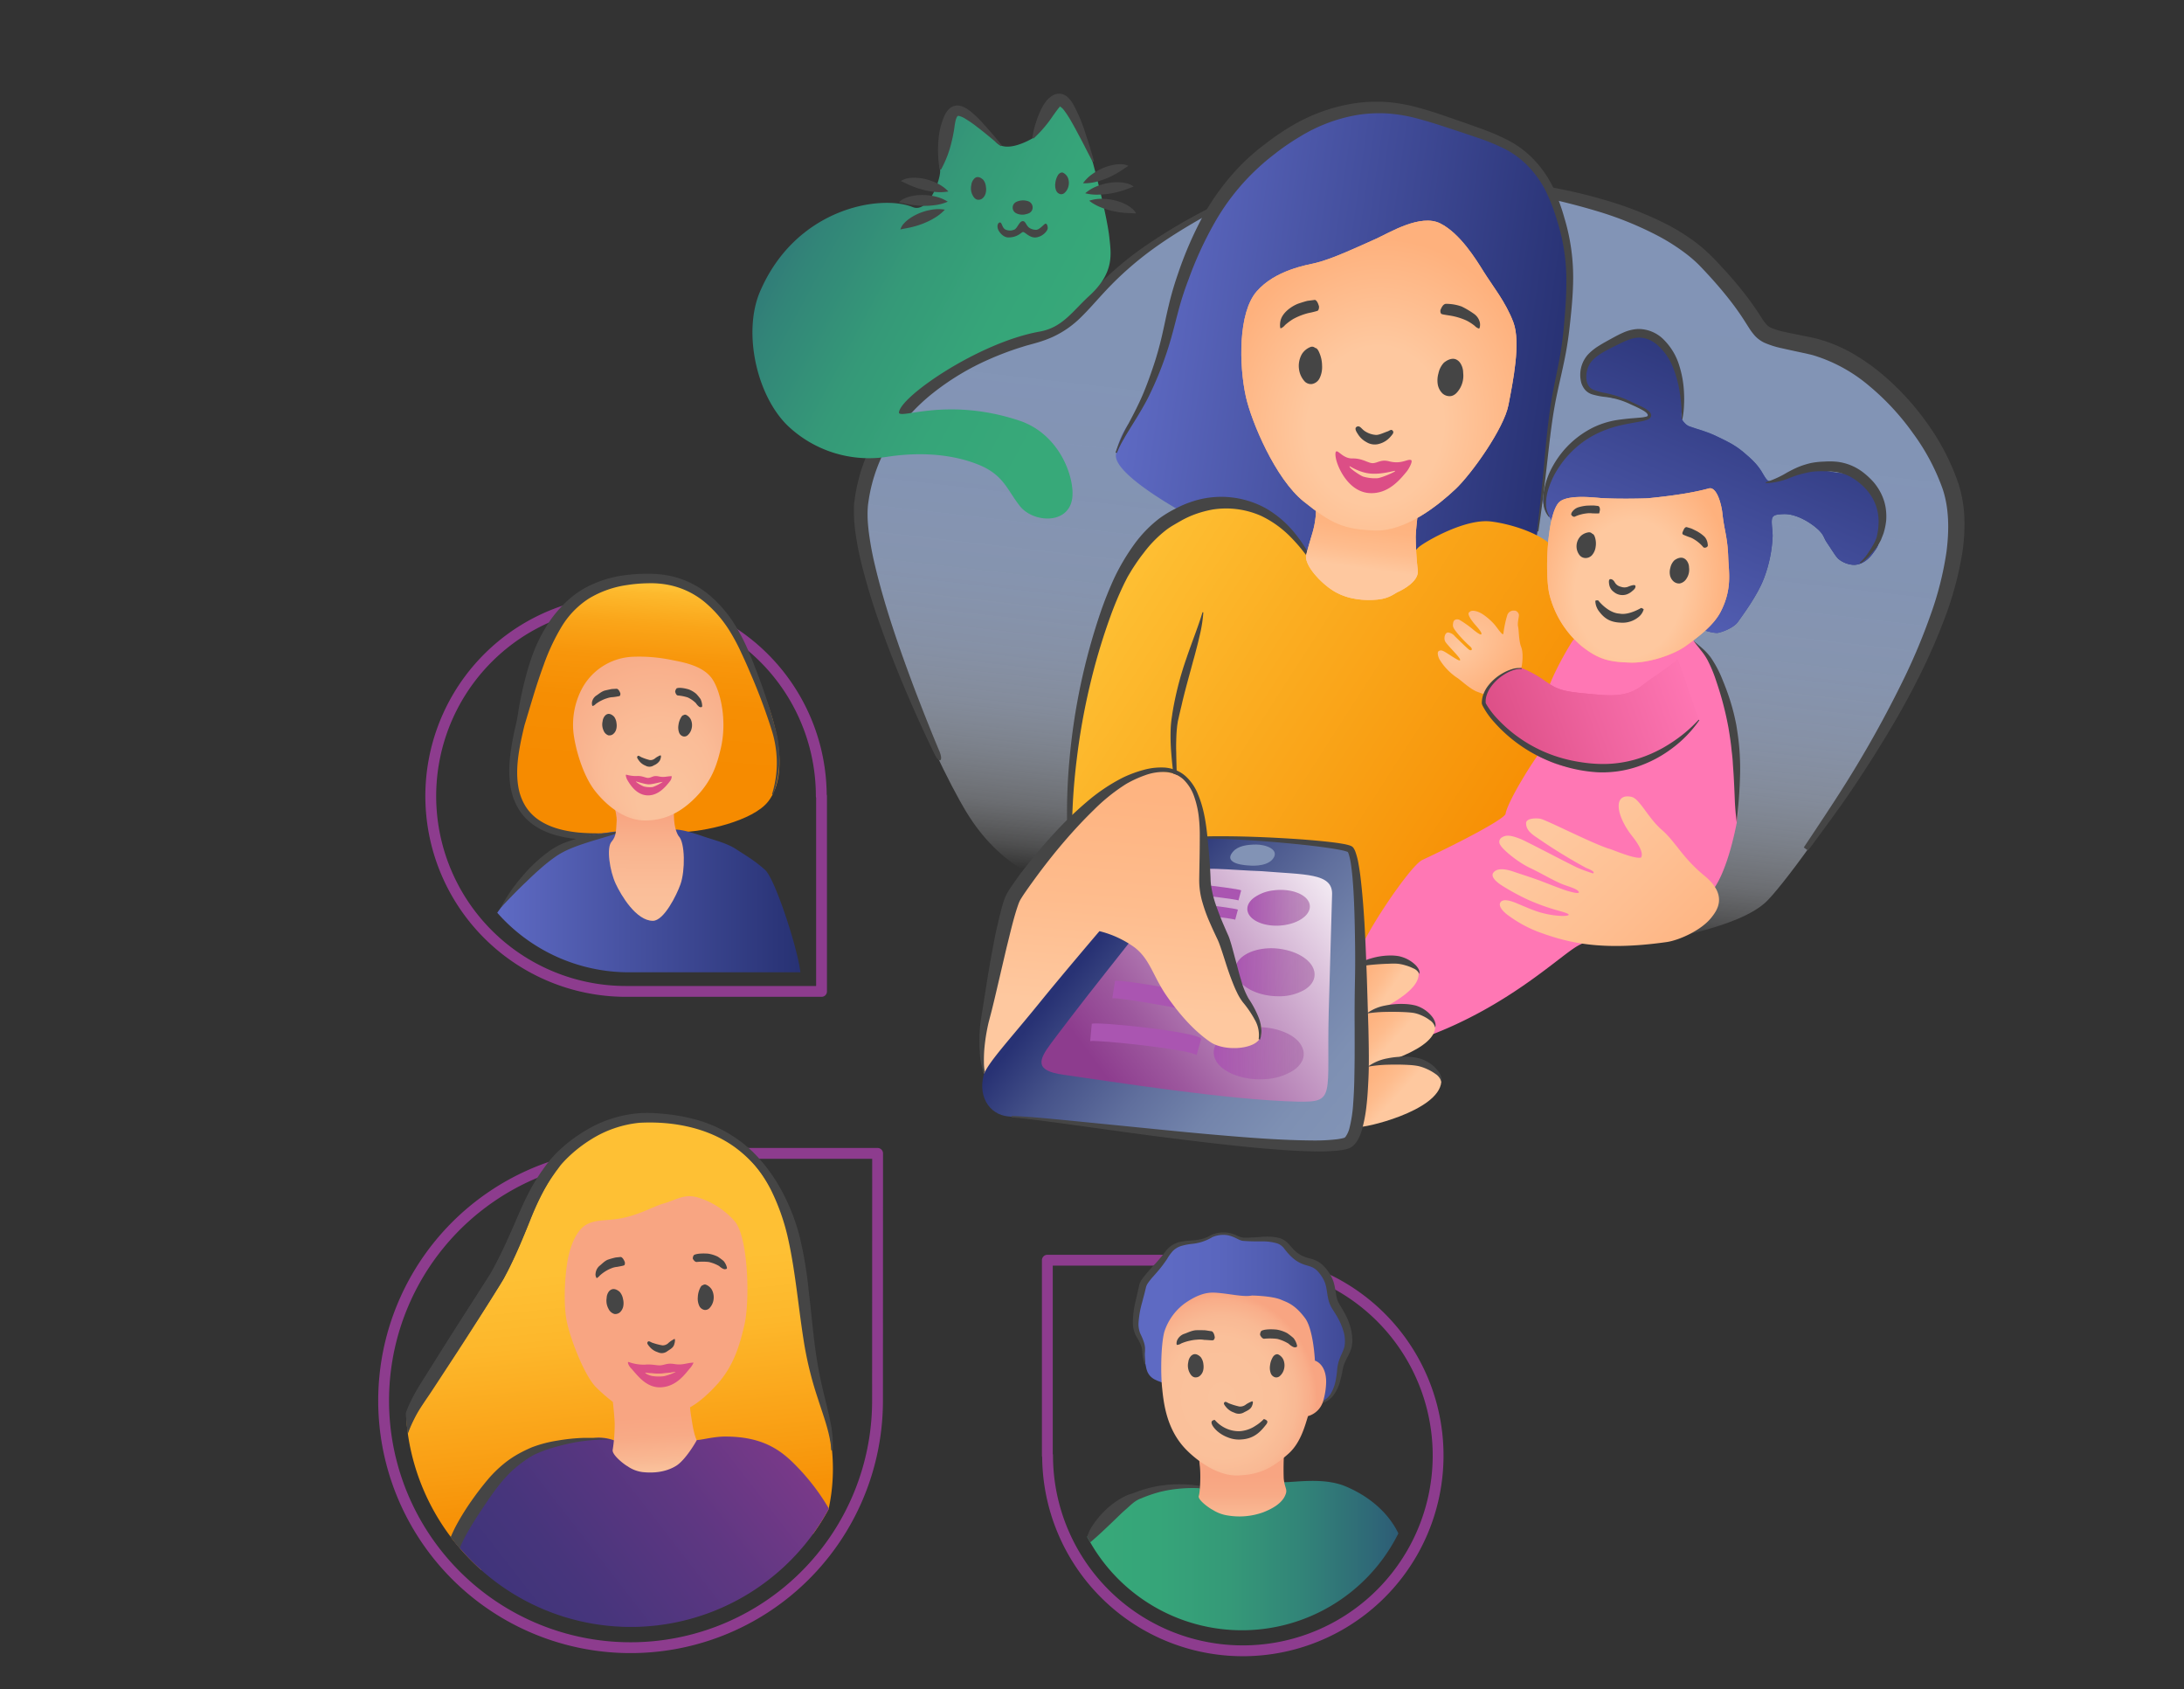
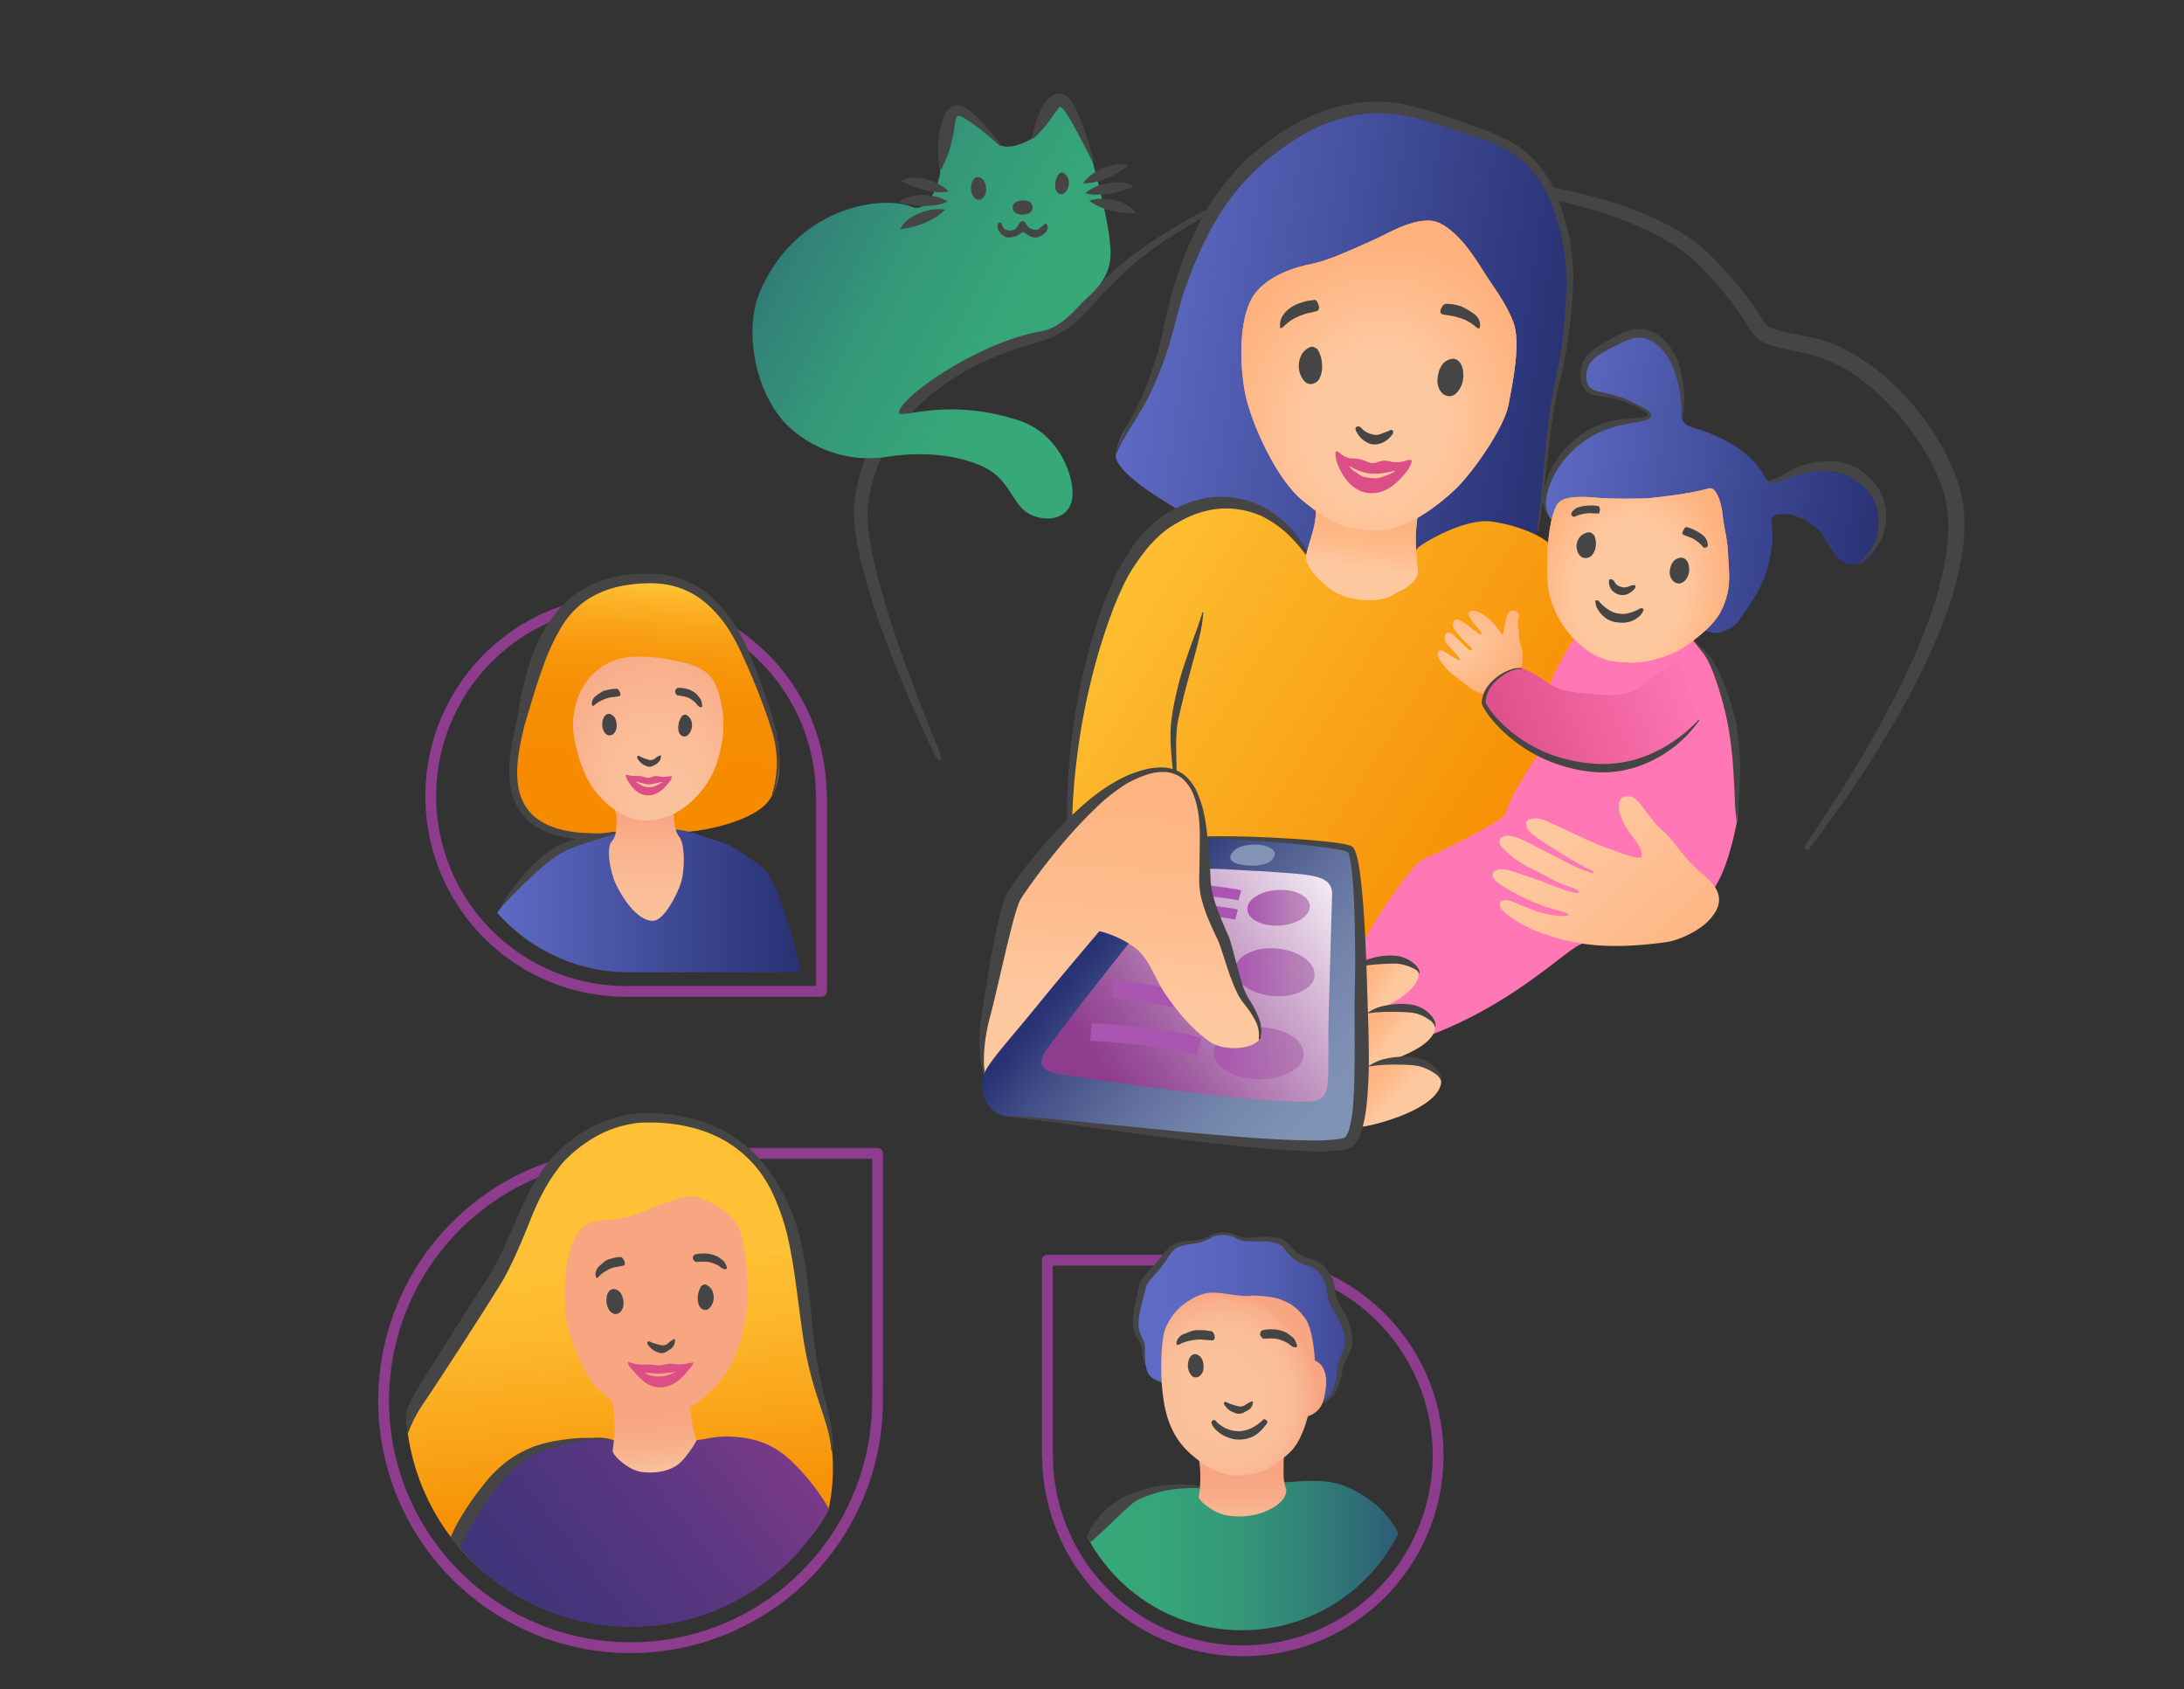
<svg xmlns="http://www.w3.org/2000/svg" xmlns:xlink="http://www.w3.org/1999/xlink" viewBox="0 0 807 624">
  <rect x="0" y="0" width="807" height="624" fill="#333333" stroke="none" />
  <defs>
    <style>.cls-1{fill:url(#Gradient_bez_nazwy_53);}.cls-2{fill:url(#Gradient_bez_nazwy_33);}.cls-3{fill:url(#Gradient_bez_nazwy_272);}.cls-4{fill:none;stroke:#8d3c8e;stroke-linejoin:round;stroke-width:4px;fill-rule:evenodd;}.cls-5{fill:url(#Gradient_bez_nazwy_25);}.cls-6{fill:#454545;}.cls-7{fill:url(#Gradient_bez_nazwy_394);}.cls-8{fill:url(#Gradient_bez_nazwy_31);}.cls-9{fill:url(#Gradient_bez_nazwy_33-2);}.cls-10{fill:url(#Gradient_bez_nazwy_65);}.cls-11{clip-path:url(#clip-path);}.cls-12{fill:url(#Gradient_bez_nazwy_53-3);}.cls-13{fill:url(#Gradient_bez_nazwy_38);}.cls-14{fill:url(#Gradient_bez_nazwy_55);}.cls-15{clip-path:url(#clip-path-2);}.cls-16{fill:url(#Gradient_bez_nazwy_33-4);}.cls-17{fill:#ff77b4;}.cls-18{fill:url(#Gradient_bez_nazwy_55-2);}.cls-19{fill:url(#Gradient_bez_nazwy_57);}.cls-20{fill:url(#Gradient_bez_nazwy_9);}.cls-21{clip-path:url(#clip-path-3);}.cls-22{fill:url(#Gradient_bez_nazwy_272-3);}.cls-23{fill:url(#Gradient_bez_nazwy_46);}.cls-24{fill:url(#Gradient_bez_nazwy_384);}.cls-25{fill:url(#Gradient_bez_nazwy_370);}.cls-26{fill:url(#Gradient_bez_nazwy_6);}.cls-27{fill:#dc4e86;}.cls-28{fill:url(#Gradient_bez_nazwy_423);}.cls-29{fill:url(#Gradient_bez_nazwy_5);}.cls-30{fill:url(#Gradient_bez_nazwy_4);}.cls-31{fill:url(#Gradient_bez_nazwy_7);}.cls-32{fill:url(#Gradient_bez_nazwy_370-2);}.cls-33{fill:url(#Gradient_bez_nazwy_368);}.cls-34{fill:url(#Gradient_bez_nazwy_12);}.cls-35{fill:url(#Gradient_bez_nazwy_8);}.cls-36{fill:url(#Gradient_bez_nazwy_8-2);}.cls-37{fill:url(#Gradient_bez_nazwy_8-3);}.cls-38{fill:url(#Gradient_bez_nazwy_359);}.cls-39{fill:url(#Gradient_bez_nazwy_29);}.cls-40{fill:#8293b5;}.cls-41{fill:url(#Gradient_bez_nazwy_10);}.cls-42{fill:url(#Gradient_bez_nazwy_85);}.cls-43{fill:url(#Gradient_bez_nazwy_85-2);}.cls-44{fill:url(#Gradient_bez_nazwy_85-3);}.cls-45{fill:#aa55b1;}.cls-46{fill:url(#Gradient_bez_nazwy_8-4);}</style>
    <linearGradient id="Gradient_bez_nazwy_53" x1="523.94" y1="223.11" x2="523.94" y2="177.42" gradientTransform="translate(13.5 -72.8) rotate(8.03)" gradientUnits="userSpaceOnUse">
      <stop offset="0.28" stop-color="#fec89f" />
      <stop offset="0.42" stop-color="#febc8d" />
      <stop offset="0.57" stop-color="#feb481" />
      <stop offset="0.72" stop-color="#feb17d" />
    </linearGradient>
    <linearGradient id="Gradient_bez_nazwy_33" x1="587.22" y1="164.06" x2="712.21" y2="164.06" gradientTransform="translate(13.5 -72.8) rotate(8.03)" gradientUnits="userSpaceOnUse">
      <stop offset="0" stop-color="#5e6ac3" />
      <stop offset="1" stop-color="#283274" />
    </linearGradient>
    <linearGradient id="Gradient_bez_nazwy_272" x1="575.81" y1="251.12" x2="655.6" y2="251.12" gradientTransform="translate(13.5 -72.8) rotate(8.03)" gradientUnits="userSpaceOnUse">
      <stop offset="0" stop-color="#dc4e86" />
      <stop offset="0.48" stop-color="#ee639e" />
      <stop offset="1" stop-color="#ff77b4" />
    </linearGradient>
    <linearGradient id="Gradient_bez_nazwy_25" x1="537.85" y1="40.44" x2="503.95" y2="335.53" gradientUnits="userSpaceOnUse">
      <stop offset="0" stop-color="#8294b6" />
      <stop offset="0.4" stop-color="#8395b7" stop-opacity="0.99" />
      <stop offset="0.54" stop-color="#8899b9" stop-opacity="0.95" />
      <stop offset="0.64" stop-color="#90a0be" stop-opacity="0.89" />
      <stop offset="0.73" stop-color="#9caac5" stop-opacity="0.79" />
      <stop offset="0.8" stop-color="#abb7ce" stop-opacity="0.67" />
      <stop offset="0.86" stop-color="#bdc7d9" stop-opacity="0.52" />
      <stop offset="0.92" stop-color="#d4dae6" stop-opacity="0.35" />
      <stop offset="0.97" stop-color="#edeff4" stop-opacity="0.15" />
      <stop offset="1" stop-color="#fff" stop-opacity="0" />
    </linearGradient>
    <linearGradient id="Gradient_bez_nazwy_394" x1="401.73" y1="574.67" x2="516.71" y2="574.67" gradientUnits="userSpaceOnUse">
      <stop offset="0" stop-color="#37a979" />
      <stop offset="0.23" stop-color="#36a579" />
      <stop offset="0.46" stop-color="#359978" />
      <stop offset="0.68" stop-color="#328578" />
      <stop offset="0.91" stop-color="#2f6977" />
      <stop offset="1" stop-color="#2d5c76" />
    </linearGradient>
    <linearGradient id="Gradient_bez_nazwy_31" x1="217.89" y1="201.9" x2="230.75" y2="326.65" gradientTransform="matrix(-1, 0.03, 0.03, 1, 457.81, -11.39)" gradientUnits="userSpaceOnUse">
      <stop offset="0.16" stop-color="#fec034" />
      <stop offset="0.18" stop-color="#fdb92d" />
      <stop offset="0.27" stop-color="#faa519" />
      <stop offset="0.37" stop-color="#f8960b" />
      <stop offset="0.5" stop-color="#f68e03" />
      <stop offset="0.69" stop-color="#f68b00" />
    </linearGradient>
    <linearGradient id="Gradient_bez_nazwy_33-2" x1="428.53" y1="127.77" x2="587.04" y2="127.77" xlink:href="#Gradient_bez_nazwy_33" />
    <linearGradient id="Gradient_bez_nazwy_65" x1="433.71" y1="228.78" x2="634.34" y2="321.07" gradientTransform="translate(13.5 -72.8) rotate(8.03)" gradientUnits="userSpaceOnUse">
      <stop offset="0" stop-color="#fec034" />
      <stop offset="0.28" stop-color="#fbae22" />
      <stop offset="0.85" stop-color="#f68b00" />
    </linearGradient>
    <clipPath id="clip-path">
      <path class="cls-1" d="M523.11,198.08a123.48,123.48,0,0,0,.78,12.75c.36,4.18-6.22,7.36-7.35,7.85s-3.15,2.43-7.62,2.83-10.82.16-16.35-3.31c-4.61-2.9-10.3-9.07-10-12.85,0,0,.36-1.77,2.37-8.42,1.18-3.9,1.63-8.56,1.1-10.8-.86-3.62-1.22-7.38,1.92-8.88s14.13,1.67,14.13,1.67l23.37-.33c-.69,3.35-2.31,16.37-2.33,19.49" />
    </clipPath>
    <linearGradient id="Gradient_bez_nazwy_53-3" x1="523.81" y1="225.72" x2="523.81" y2="175.05" gradientTransform="translate(715.49 -320.71) rotate(91.2)" xlink:href="#Gradient_bez_nazwy_53" />
    <radialGradient id="Gradient_bez_nazwy_38" cx="519.3" cy="139.17" r="54.68" gradientTransform="translate(13.5 -72.8) rotate(8.03)" gradientUnits="userSpaceOnUse">
      <stop offset="0" stop-color="#fec89f" />
      <stop offset="1" stop-color="#feb17d" />
    </radialGradient>
    <radialGradient id="Gradient_bez_nazwy_55" cx="522" cy="159.12" r="61.12" gradientTransform="translate(17.33 -99.97) rotate(8.03) scale(1 1.17)" gradientUnits="userSpaceOnUse">
      <stop offset="0.41" stop-color="#fec89f" />
      <stop offset="0.97" stop-color="#feb17d" />
    </radialGradient>
    <clipPath id="clip-path-2">
-       <path class="cls-2" d="M612.17,124.14c-1-.11.84.16-.32-.15-3.58-1-8.12-.18-10.61.58a29.59,29.59,0,0,0-8.82,5c-2.07,1.87-5,2.2-6.26,5.94s-1.46,5.52.19,7.19,1.43,1.91,5.89,3.37c4.68,1.53,8,1,10.43,2.49,3.08,1.89,5.61,2.36,6.14,4.54s-4.91,2.6-10.19,3.55A32.29,32.29,0,0,0,586,162.35c-2.89,2-10.75,8.05-12.21,11.45s-3.65,8.81-3.59,11.19c.25,9.27,21.83,24.26,21.83,24.26L628.33,202l5.3,10.89,2,10s-7.49,5.53-7.28,9c0,.88,5.17,2.15,6.39,1.92,1.64-.3,5.88-1.84,7.48-4.13s7.25-9.8,9.6-16.13A49.4,49.4,0,0,0,655,198c0-2-.47-4.5-.29-6s1-2,4.49-2.08c4.28-.1,9.11,2.69,12,5.15s2.57,3.53,3.83,5.35c2.26,3.3,3.14,5,4.33,6.11a9.76,9.76,0,0,0,5.29,2.13c2.28.15,5-1,7.22-4s2.28-2.83,2.9-8,1-4.55-.56-9c-2-6-3.54-7.6-5.47-9.1a18.31,18.31,0,0,0-10-3.92c-3.9-.47-6.87-1.6-10.16-.67s-3.28.93-8.31,2.67a19.18,19.18,0,0,1-6,1.18c-.78-.09-1.2.11-2.79-2.67-1.78-3.14-3.57-5-7.32-8.15-3.26-2.71-6.05-4-9.69-5.75-3.93-1.9-6.37-2.38-9.71-3.57a4.41,4.41,0,0,1-2.25-1.4c-3.08-3,.84-4.8-1.4-17.35-.76-4.21-4.17-9.17-6.53-11.56Z" />
-     </clipPath>
+       </clipPath>
    <linearGradient id="Gradient_bez_nazwy_33-4" x1="37.55" y1="60.04" x2="39.33" y2="60.04" gradientTransform="matrix(78.88, 0, 0, -78.88, -2409.69, 4915.36)" xlink:href="#Gradient_bez_nazwy_33" />
    <radialGradient id="Gradient_bez_nazwy_55-2" cx="625.34" cy="198.47" r="34.17" gradientTransform="translate(13.5 -72.8) rotate(8.03)" xlink:href="#Gradient_bez_nazwy_55" />
    <radialGradient id="Gradient_bez_nazwy_57" cx="623.32" cy="204.56" r="36.98" gradientTransform="translate(19.74 -125.91) rotate(7.75) scale(1 1.28)" gradientUnits="userSpaceOnUse">
      <stop offset="0.54" stop-color="#fec89f" />
      <stop offset="1" stop-color="#feb17d" />
    </radialGradient>
    <radialGradient id="Gradient_bez_nazwy_9" cx="567.51" cy="232.98" r="18.78" gradientTransform="matrix(0.6, 0.8, -1.24, 0.94, 488.47, -433.33)" gradientUnits="userSpaceOnUse">
      <stop offset="0" stop-color="#fec89f" />
      <stop offset="0.97" stop-color="#feb17d" />
    </radialGradient>
    <clipPath id="clip-path-3">
      <path class="cls-3" d="M627.8,266c-.74,1.82-7.59,6.67-9.49,9s-11.35,5.87-14.22,7.11-10.09,1.74-13.7,2c-5.15.34-13.28-.56-18.28-3.09s-7.22-3-10.68-7.28-5.94-5.19-9.27-8.68-4-3.74-3.9-6.1,1.67-4.93,4.9-8.25,9-3.9,9-3.9a40.38,40.38,0,0,1,8.82,4.87c5.45,3.77,7.63,3.9,20.16,5s14.69-3.18,19.77-6.43c3.76-2.42,9-6.53,9-6.53Z" />
    </clipPath>
    <linearGradient id="Gradient_bez_nazwy_272-3" x1="43.12" y1="83.19" x2="44.91" y2="83.19" gradientTransform="translate(-1326.73 -3359.28) scale(43.52)" xlink:href="#Gradient_bez_nazwy_272" />
    <linearGradient id="Gradient_bez_nazwy_46" x1="217.46" y1="420.37" x2="233.01" y2="571.18" gradientUnits="userSpaceOnUse">
      <stop offset="0.32" stop-color="#fec034" />
      <stop offset="0.49" stop-color="#fdb72b" />
      <stop offset="0.78" stop-color="#f99d12" />
      <stop offset="0.89" stop-color="#f79207" />
    </linearGradient>
    <linearGradient id="Gradient_bez_nazwy_384" x1="309.55" y1="505.38" x2="186.16" y2="601.17" gradientUnits="userSpaceOnUse">
      <stop offset="0.01" stop-color="#8d3c8e" />
      <stop offset="0.08" stop-color="#863b8c" />
      <stop offset="0.48" stop-color="#5f3782" />
      <stop offset="0.8" stop-color="#47357c" />
      <stop offset="1" stop-color="#3e347a" />
    </linearGradient>
    <linearGradient id="Gradient_bez_nazwy_370" x1="284.82" y1="551.77" x2="283.63" y2="520.48" gradientTransform="matrix(-0.99, 0.1, 0.1, 0.99, 469.36, -31.21)" gradientUnits="userSpaceOnUse">
      <stop offset="0" stop-color="#fac29c" />
      <stop offset="0.14" stop-color="#f9b893" />
      <stop offset="0.41" stop-color="#f8aa86" />
      <stop offset="0.65" stop-color="#f8a582" />
    </linearGradient>
    <radialGradient id="Gradient_bez_nazwy_6" cx="276.5" cy="495.09" fx="230.035" fy="503.67" r="47.25" gradientTransform="matrix(-0.99, 0.17, 0.17, 1.03, 431.67, -66)" gradientUnits="userSpaceOnUse">
      <stop offset="0.44" stop-color="#fac29c" />
      <stop offset="0.67" stop-color="#fabf99" />
      <stop offset="0.84" stop-color="#f9b691" />
      <stop offset="0.99" stop-color="#f8a683" />
      <stop offset="1" stop-color="#f8a582" />
    </radialGradient>
    <linearGradient id="Gradient_bez_nazwy_423" x1="183.74" y1="332.81" x2="295.75" y2="332.81" gradientUnits="userSpaceOnUse">
      <stop offset="0.01" stop-color="#5e6ac3" />
      <stop offset="0.99" stop-color="#283274" />
    </linearGradient>
    <linearGradient id="Gradient_bez_nazwy_5" x1="229.23" y1="349.76" x2="227.45" y2="302.73" gradientTransform="matrix(-1, 0.03, 0.03, 1, 457.81, -11.39)" gradientUnits="userSpaceOnUse">
      <stop offset="0" stop-color="#fac29c" />
      <stop offset="0.35" stop-color="#fabe99" />
      <stop offset="0.69" stop-color="#f9b38e" />
      <stop offset="0.94" stop-color="#f8a582" />
    </linearGradient>
    <radialGradient id="Gradient_bez_nazwy_4" cx="225.68" cy="274.34" fx="189.087" fy="281.098" r="37.22" gradientTransform="matrix(-0.34, -0.94, -0.98, 0.35, 585.88, 384.54)" gradientUnits="userSpaceOnUse">
      <stop offset="0.23" stop-color="#fac29c" />
      <stop offset="0.51" stop-color="#fabc97" />
      <stop offset="0.89" stop-color="#f8ac88" />
      <stop offset="1" stop-color="#f8a582" />
    </radialGradient>
    <linearGradient id="Gradient_bez_nazwy_7" x1="419.7" y1="487.22" x2="523.21" y2="487.22" gradientUnits="userSpaceOnUse">
      <stop offset="0.11" stop-color="#5e6ac3" />
      <stop offset="0.29" stop-color="#5a66be" />
      <stop offset="0.51" stop-color="#505caf" />
      <stop offset="0.75" stop-color="#404a97" />
      <stop offset="1" stop-color="#283275" />
      <stop offset="1" stop-color="#283274" />
    </linearGradient>
    <linearGradient id="Gradient_bez_nazwy_370-2" x1="14.95" y1="574.03" x2="13.93" y2="547.07" gradientTransform="matrix(-1.28, 0.04, 0.03, 1, 461.49, -11.5)" xlink:href="#Gradient_bez_nazwy_370" />
    <radialGradient id="Gradient_bez_nazwy_368" cx="453.16" cy="515.07" r="34.99" gradientTransform="matrix(-1, 0.09, -0.1, -1.1, 956.23, 1042.09)" gradientUnits="userSpaceOnUse">
      <stop offset="0" stop-color="#fac29c" />
      <stop offset="0.58" stop-color="#fac09a" />
      <stop offset="0.78" stop-color="#f9b994" />
      <stop offset="0.93" stop-color="#f9ae8a" />
      <stop offset="1" stop-color="#f8a582" />
    </radialGradient>
    <linearGradient id="Gradient_bez_nazwy_12" x1="402.61" y1="127.77" x2="262.19" y2="59.4" gradientTransform="matrix(1, 0.04, -0.04, 1, 4.26, -15.16)" xlink:href="#Gradient_bez_nazwy_394" />
    <linearGradient id="Gradient_bez_nazwy_8" x1="517.41" y1="371.55" x2="498.99" y2="358.83" gradientUnits="userSpaceOnUse">
      <stop offset="0.28" stop-color="#fec89f" />
      <stop offset="0.5" stop-color="#febc8d" />
      <stop offset="0.73" stop-color="#feb481" />
      <stop offset="0.96" stop-color="#feb17d" />
    </linearGradient>
    <linearGradient id="Gradient_bez_nazwy_8-2" x1="523.41" y1="388.21" x2="505.99" y2="376.19" gradientTransform="matrix(1.09, 0.16, -0.17, 1.13, 12.71, -130.71)" xlink:href="#Gradient_bez_nazwy_8" />
    <linearGradient id="Gradient_bez_nazwy_8-3" x1="527.77" y1="406.13" x2="508.81" y2="393.05" gradientTransform="matrix(1.09, 0.16, -0.17, 1.13, 12.71, -130.71)" xlink:href="#Gradient_bez_nazwy_8" />
    <linearGradient id="Gradient_bez_nazwy_359" x1="550.21" y1="-250.28" x2="661.88" y2="-250.28" gradientTransform="matrix(-0.8, -0.75, 0.72, -0.88, 1121.01, 614.99)" gradientUnits="userSpaceOnUse">
      <stop offset="0" stop-color="#8294b6" />
      <stop offset="0.2" stop-color="#7e90b3" />
      <stop offset="0.4" stop-color="#7384ab" />
      <stop offset="0.6" stop-color="#606f9d" />
      <stop offset="0.81" stop-color="#46538a" />
      <stop offset="0.99" stop-color="#283274" />
    </linearGradient>
    <linearGradient id="Gradient_bez_nazwy_29" x1="580.51" y1="-297.29" x2="548.01" y2="-146.41" gradientTransform="matrix(-0.75, -0.66, 0.66, -0.75, 1042.76, 561.57)" gradientUnits="userSpaceOnUse">
      <stop offset="0" stop-color="#8d3c8e" />
      <stop offset="0.14" stop-color="#9d589e" />
      <stop offset="0.43" stop-color="#c8a0c8" />
      <stop offset="0.79" stop-color="#fff" />
    </linearGradient>
    <linearGradient id="Gradient_bez_nazwy_10" x1="566.98" y1="309.33" x2="628.05" y2="365.24" gradientTransform="matrix(0.99, 0.04, 0.04, 0.87, -4.55, 16.42)" gradientUnits="userSpaceOnUse">
      <stop offset="0.03" stop-color="#fec89f" />
      <stop offset="0.48" stop-color="#febf92" />
      <stop offset="1" stop-color="#feb17d" />
    </linearGradient>
    <linearGradient id="Gradient_bez_nazwy_85" x1="448.49" y1="389.1" x2="481.73" y2="389.1" gradientUnits="userSpaceOnUse">
      <stop offset="0" stop-color="#aa55b1" />
      <stop offset="0.02" stop-color="#aa56b1" stop-opacity="0.99" />
      <stop offset="0.67" stop-color="#ab68ad" stop-opacity="0.78" />
      <stop offset="1" stop-color="#ab6fab" stop-opacity="0.7" />
    </linearGradient>
    <linearGradient id="Gradient_bez_nazwy_85-2" x1="456.38" y1="359.2" x2="485.74" y2="359.2" xlink:href="#Gradient_bez_nazwy_85" />
    <linearGradient id="Gradient_bez_nazwy_85-3" x1="460.9" y1="335.37" x2="484" y2="335.37" xlink:href="#Gradient_bez_nazwy_85" />
    <linearGradient id="Gradient_bez_nazwy_8-4" x1="411.49" y1="420.53" x2="425.36" y2="247.85" xlink:href="#Gradient_bez_nazwy_8" />
  </defs>
  <title>pic</title>
  <g id="Warstwa_11" data-name="Warstwa 11">
    <path class="cls-4" d="M303.56,366.26V294.12h-.09a72.15,72.15,0,1,0-72.14,72.14Z" />
    <path class="cls-4" d="M387,465.56V537.7h.09a72.15,72.15,0,1,0,72.14-72.14Z" />
    <path class="cls-4" d="M324.28,426.1H233v.11a91.25,91.25,0,1,0,91.25,91.24Z" />
  </g>
  <g id="Warstwa_10" data-name="Warstwa 10">
-     <path class="cls-5" d="M357.15,300.11c-12.87-21.11-42.3-88-38.9-114.5,4.3-33.53,33.53-53.46,63.14-60.81,25.36-6.3,16.33-23.14,74.41-51.4,27.68-13.46,141-12.05,175,23.6,27.53,28.81,10.77,25.18,37.28,30.57s48.51,36.09,53.33,54.5c12,45.8-59.16,142.25-69,151.27-19.62,18-106.86,21.92-115,18s-96.2-24-104.6-23.32S381.59,340.18,357.15,300.11Z" />
    <path class="cls-6" d="M345.24,278.45c-3.59-7.42-7-14.92-10.24-22.52s-6.29-15.26-9.07-23.05a246.58,246.58,0,0,1-7.39-23.75,117.26,117.26,0,0,1-2.45-12.35,61.31,61.31,0,0,1-.55-6.41c0-1.08,0-2.18,0-3.3,0-.55.09-1.12.14-1.68l.23-1.59a63.78,63.78,0,0,1,8.65-24,66.92,66.92,0,0,1,7.68-10.26,79.08,79.08,0,0,1,9.36-8.67,92.8,92.8,0,0,1,21.88-12.68A101,101,0,0,1,375.43,124c1-.27,2-.56,3-.81l3-.75a39.77,39.77,0,0,0,5.58-1.75,32,32,0,0,0,9.74-6.25c2.94-2.68,5.72-5.73,8.66-8.66a125.13,125.13,0,0,1,19.19-15.88A210.63,210.63,0,0,1,446,77.3c1.84-.93,3.65-1.92,5.51-2.82s3.65-1.86,5.63-2.68a71.1,71.1,0,0,1,12-3.48,188.94,188.94,0,0,1,24.58-3.2,336.73,336.73,0,0,1,49.51.24c8.24.64,16.47,1.58,24.65,2.91,4.09.67,8.17,1.43,12.23,2.31s8.1,1.92,12.1,3.08a131.37,131.37,0,0,1,23.43,9.08,74.12,74.12,0,0,1,10.84,6.75,56.09,56.09,0,0,1,4.94,4.19c1.61,1.54,3,3,4.41,4.55,2.84,3,5.6,6.2,8.22,9.5,1.31,1.65,2.59,3.34,3.8,5.08s2.37,3.54,3.45,5.18a14.28,14.28,0,0,0,1.55,2,5.15,5.15,0,0,0,1.64,1.15,29,29,0,0,0,5.26,1.56c2,.43,4,.83,6,1.23l3,.6c1.07.25,2.16.45,3.21.76a55.31,55.31,0,0,1,12.08,5,75.71,75.71,0,0,1,10.63,7.29A96.83,96.83,0,0,1,712,156.21a85.93,85.93,0,0,1,11.74,22.7,47.78,47.78,0,0,1,2.12,12.94,68.4,68.4,0,0,1-.85,12.83A125.85,125.85,0,0,1,718.35,229a225.7,225.7,0,0,1-10.15,22.79c-3.75,7.4-7.86,14.59-12.16,21.64s-8.8,14-13.46,20.79-14.51,20-14.51,20l-1.57-1.14s9.14-13.65,13.54-20.57A413.44,413.44,0,0,0,704,249.7a223.61,223.61,0,0,0,9.35-22.52,120.17,120.17,0,0,0,5.89-23.33c1-7.86,1-15.83-1.37-23.08a79.73,79.73,0,0,0-11.09-20.84A92.18,92.18,0,0,0,690.6,142.5a57.78,57.78,0,0,0-20.33-11.17c-.92-.29-1.86-.46-2.78-.7l-3-.64c-2-.43-4-.86-6.1-1.34a33.26,33.26,0,0,1-6.51-2.07,11.53,11.53,0,0,1-3.34-2.43,21.55,21.55,0,0,1-2.19-2.88c-1.16-1.81-2.19-3.48-3.32-5.13s-2.3-3.26-3.53-4.85c-2.45-3.17-5.08-6.24-7.81-9.25-1.36-1.47-2.77-3-4.12-4.36a49.14,49.14,0,0,0-4.42-3.83,74.88,74.88,0,0,0-10-6.45,126.29,126.29,0,0,0-22.33-9.19,257.35,257.35,0,0,0-47.92-9.6q-12.2-1.32-24.5-1.72t-24.57.25c-16.28,1.09-33,2.85-46.93,11.88-3.61,1.94-7.16,4-10.64,6.15s-6.89,4.4-10.19,6.79a122.39,122.39,0,0,0-18.21,16.19c-2.78,3-5.44,6.11-8.48,9.09a36.16,36.16,0,0,1-10.68,7.36,46.15,46.15,0,0,1-6.1,2.16l-3,.83c-1,.27-1.92.59-2.89.88a112.61,112.61,0,0,0-11.27,4.29A94.61,94.61,0,0,0,345,145a68.92,68.92,0,0,0-15.83,17.52,58.85,58.85,0,0,0-8.15,22l-.22,1.46c-.05.46-.12.91-.14,1.39-.07.94-.1,1.9-.09,2.87,0,1.93.18,3.91.4,5.89a114.8,114.8,0,0,0,2.13,11.88c3.69,15.82,9.14,31.35,14.9,46.69,2.94,7.66,5.94,15.3,9.13,22.87C348.69,281.39,347,282.16,345.24,278.45Z" />
    <path class="cls-7" d="M516.71,566.48a64.59,64.59,0,0,1-113.86,3.31c-.39-.67-.76-1.34-1.12-2,2.39-4.1,6.52-9.93,10.15-12.35,7-4.66,23.51-6.79,25.62-6.85a24.68,24.68,0,0,1,5.7,1.21l.24.07c1.24.37,2.15.68,2.15.68a7.76,7.76,0,0,0,2.08,4.74c1.94,1.83,12.19,1.16,12.19,1.16s5.06-5.62,6.21-5.09,4.27-3.87,8.43-3.8h0c4.18.06,14.68-1.81,22.67,1.54C504.88,552.31,512.59,558,516.71,566.48Z" />
    <path class="cls-6" d="M450.13,550.42c-2.23-.3-4.46-.53-6.68-.63h-.25a52.84,52.84,0,0,0-7.66.2,47,47,0,0,0-7.1,1.22,51.37,51.37,0,0,0-6.76,2.33c-2.34.8-3.84,2.48-5.6,4s-3.4,3.19-5.11,4.82c-2.62,2.49-5.21,5-8.12,7.43-.39-.67-.76-1.34-1.12-2a17.16,17.16,0,0,1,1.13-2.84,32.44,32.44,0,0,1,4.6-6.07,30.55,30.55,0,0,1,6-4.88A20.67,20.67,0,0,1,417,552.2c.62-.25,1.34-.39,1.91-.64l1.77-.67a44.53,44.53,0,0,1,14.82-2.55,49.1,49.1,0,0,1,8.05.63A57,57,0,0,1,450.13,550.42Z" />
    <path class="cls-8" d="M252.31,215.41c14.76,4.24,22.41,25,27.45,35.4,7.13,14.76,12.2,34.62,4.18,45.17-5.55,7.31-23.92,11.45-33.17,11.45s-18.1,3.12-26.55,1.94c-5.13-.71-23.81-.35-30.72-11.05-5.69-8.83-2.07-17.09-1.64-26,.89-18.75,8.59-34.37,12.79-40.44s4.25-8.84,11.51-14.4C229.23,211.73,246.4,213.71,252.31,215.41Z" />
    <path class="cls-6" d="M285.27,293.4a38.8,38.8,0,0,0,1.56-15.5,39.76,39.76,0,0,0-1.52-7.64c-.76-2.5-1.62-5-2.49-7.48q-2.64-7.44-5.8-14.67c-1-2.41-2.12-4.83-3.22-7.19a71.43,71.43,0,0,0-3.62-6.88,44.67,44.67,0,0,0-9.84-11.66,30.26,30.26,0,0,0-13.49-6.33,34.34,34.34,0,0,0-7.53-.57,54,54,0,0,0-7.65.66,37.31,37.31,0,0,0-14.11,5,32.06,32.06,0,0,0-10.21,10.66,77.74,77.74,0,0,0-6.43,13.78c-.89,2.42-1.73,4.87-2.54,7.35s-1.56,5-2.32,7.5L193.79,268c-.62,2.57-1.21,5.11-1.67,7.67-.94,5.08-1.44,10.28-.56,15.21a19.82,19.82,0,0,0,2.57,6.9,17.15,17.15,0,0,0,5.09,5.23c4.13,2.77,9.26,4,14.37,4.54a82.07,82.07,0,0,0,15.59-.13l.23,2.18a81.9,81.9,0,0,1-16,.37,44.2,44.2,0,0,1-8-1.41,27.12,27.12,0,0,1-7.58-3.35,19.7,19.7,0,0,1-6-6,22.38,22.38,0,0,1-3.05-7.83c-1.06-5.49-.56-11,.33-16.29.45-2.65,1-5.26,1.61-7.84s.87-5.24,1.4-7.85,1.07-5.22,1.74-7.81,1.38-5.2,2.25-7.76a58.46,58.46,0,0,1,7.26-14.72,45.63,45.63,0,0,1,5.43-6.36,35.08,35.08,0,0,1,6.67-5.14,41.49,41.49,0,0,1,15.7-5.14,58.62,58.62,0,0,1,8.14-.5,38.82,38.82,0,0,1,8.23.77A33.49,33.49,0,0,1,262.3,220a47.14,47.14,0,0,1,10.3,12.6,71.66,71.66,0,0,1,3.65,7.21c1.07,2.45,2.06,4.89,3,7.37q2.88,7.42,5.25,15c.78,2.54,1.53,5.07,2.21,7.65a42,42,0,0,1,1.24,7.95,39.34,39.34,0,0,1-2.24,15.75Z" />
    <path class="cls-9" d="M532.39,43.17C525.07,42.44,512,41,512,41a30.44,30.44,0,0,0-10.27.32c-2.39.49-5.62.74-6.76,1.18-12.94,5-12.32,4.37-19,7.76A55.6,55.6,0,0,0,464.69,58c-8.57,7.39-15.86,13.68-22.21,31.18C435.64,108.06,434,108.7,430,129.82c-4.2,22.19-15.4,23.75-17.65,38.09-1.59,10.2,50.13,36.13,66.73,40.12,16.76,4,86.06.75,87.94-5.63s4.68-46,11.15-75.42c2.83-16.81,2.15-42.19-3.5-52.22s-5.11-14.14-16.33-20.45C558.31,54.31,532.65,43.2,532.39,43.17Z" />
    <path class="cls-10" d="M595.35,326.62a108.47,108.47,0,0,1-21.41,6.68c-24,4.85-41.76,18.64-48.5,18-11.35-1.12-91.23-1.56-99.17-9.67-9.48-9.67-21-11.62-28.32-24.14s-.57-53.55,1.16-59.59c1.13-3.94,2.41-11.11,3.49-16.44.47-2.32,1.5-4.74,2.95-9.16,2.46-7.5,2.47-6,4.8-10.25,10.22-18.53,12.25-22.52,16.72-26,3.31-2.58,7.45-5.17,7.45-5.17,2.29-1.41,3.83-1.4,7.06-2.39,9.41-2.88,12.29-.84,19.09-.34s18.44,10.61,19.47,12.41c5.52,9.65,18.27,12.85,22.64,13.12,5.81.36,12.87-.12,15.33-2.29s3.48-7.19,6.36-9.46c2.72-2.13,17-10.41,26.42-9.28,8.07,1,19.32,4.77,23.38,9.94s15.88,24.36,20.39,28.34,9.82,23.09,11.76,27.69c5.63,13.3,9.12,13.87,10.81,19.06,3,9.19.95,24.08-21.88,49" />
    <path class="cls-6" d="M485.21,208.47c-.77-.93-1.4-1.87-2.11-2.78s-1.39-1.81-2.1-2.7a63,63,0,0,0-4.51-5,38.45,38.45,0,0,0-10.5-7.41,32,32,0,0,0-18-2.33,41.13,41.13,0,0,0-5.84,1.53,35.15,35.15,0,0,0-5.58,2.5l-1.36.77-1.43.84a28.3,28.3,0,0,0-2.51,1.62,44.12,44.12,0,0,0-8.71,8.81c-1.34,1.67-2.57,3.47-3.76,5.29-.61.91-1.15,1.87-1.72,2.8s-1,1.88-1.52,2.86a126,126,0,0,0-5.2,12.3,228.12,228.12,0,0,0-7.72,26,241.65,241.65,0,0,0-4.76,26.78,228.69,228.69,0,0,0-.29,54.6l-.49.08a213.19,213.19,0,0,1-1.87-54.93,232.36,232.36,0,0,1,11.4-53.8,135.65,135.65,0,0,1,5.12-12.81,79.14,79.14,0,0,1,7-11.9,46.3,46.3,0,0,1,9.55-10,41.41,41.41,0,0,1,5.93-3.62,39.68,39.68,0,0,1,6.4-2.72,34.11,34.11,0,0,1,27,2.48,38.29,38.29,0,0,1,10.54,8.92,50.42,50.42,0,0,1,4.05,5.6c1.25,1.93,2.31,4,3.43,5.95Z" />
    <path class="cls-1" d="M523.11,198.08a123.48,123.48,0,0,0,.78,12.75c.36,4.18-6.22,7.36-7.35,7.85s-3.15,2.43-7.62,2.83-10.82.16-16.35-3.31c-4.61-2.9-10.3-9.07-10-12.85,0,0,.36-1.77,2.37-8.42,1.18-3.9,1.63-8.56,1.1-10.8-.86-3.62-1.22-7.38,1.92-8.88s14.13,1.67,14.13,1.67l23.37-.33c-.69,3.35-2.31,16.37-2.33,19.49" />
    <g class="cls-11">
      <rect class="cls-12" x="479.35" y="174.9" width="49.68" height="47.77" transform="translate(246.85 675.75) rotate(-83.17)" />
    </g>
    <path class="cls-13" d="M486.29,97.11c-3.37.8-15.07,2.65-21.94,10.55s-6.55,27.2-4,38.86c2.05,9.23,10.87,30.31,21.35,38.73s14.82,10.31,26.3,10.75,23.85-9.68,29.83-15.33,17.89-22.42,19.54-31,4.66-23.12,1.82-30.63-7.67-13.39-11-18.73c-2.84-4.56-8.69-14.09-16-17.77S513.37,86,508.49,88.2c-6.42,2.87-16.26,7.49-22.2,8.91" />
    <path class="cls-14" d="M486.29,97.11c-3.37.8-15.07,2.65-21.94,10.55s-6.55,27.2-4,38.86c2.05,9.23,10.87,30.31,21.35,38.73s14.82,10.31,26.3,10.75,23.85-9.68,29.83-15.33,17.89-22.42,19.54-31,4.66-23.12,1.82-30.63-7.67-13.39-11-18.73c-2.84-4.56-8.69-14.09-16-17.77S513.37,86,508.49,88.2c-6.42,2.87-16.26,7.49-22.2,8.91" />
    <path class="cls-6" d="M501.73,157.52c.94-.12,1.43,1,2.59,1.76a8.53,8.53,0,0,0,4.18,1.4c1.14,0,2.7-.77,4.15-1.28.92-.32,1.39-.93,1.94-.31s.17,1.18-.9,2.36a8.27,8.27,0,0,1-4,2.5,5.81,5.81,0,0,1-4.8-.63,8.27,8.27,0,0,1-3.14-2.95c-.45-.67-1.16-1.76-.76-2.41A1.17,1.17,0,0,1,501.73,157.52Z" />
    <path class="cls-6" d="M485.74,110.76c1.09.15,1.56,2.24,1.62,2.36s.07,1.47-.58,1.73a32.32,32.32,0,0,1-3.25.79,23.59,23.59,0,0,0-5.59,2.16,20,20,0,0,0-3.13,2.31,3.87,3.87,0,0,1-1.59,1.2c-.18,0-.35-1-.16-2.32.52-3.78,5.06-6.3,6.87-6.89s3.17-1,3.52-1l2.29-.29" />
    <path class="cls-6" d="M534.14,112.27c-1.16.18-1.78,2.1-1.86,2.21s-.17,1.35.48,1.56,2.49.45,3.35.6a24,24,0,0,1,5.71,1.75,17.56,17.56,0,0,1,3.11,2,3.58,3.58,0,0,0,1.58,1c.19,0,.51-1,.33-2.12a5.3,5.3,0,0,0-2.08-3.24,31.79,31.79,0,0,0-4.64-2.78,17,17,0,0,0-6-1" />
    <path class="cls-2" d="M612.17,124.14c-1-.11.84.16-.32-.15-3.58-1-8.12-.18-10.61.58a29.59,29.59,0,0,0-8.82,5c-2.07,1.87-5,2.2-6.26,5.94s-1.46,5.52.19,7.19,1.43,1.91,5.89,3.37c4.68,1.53,8,1,10.43,2.49,3.08,1.89,5.61,2.36,6.14,4.54s-4.91,2.6-10.19,3.55A32.29,32.29,0,0,0,586,162.35c-2.89,2-10.75,8.05-12.21,11.45s-3.65,8.81-3.59,11.19c.25,9.27,21.83,24.26,21.83,24.26L628.33,202l5.3,10.89,2,10s-7.49,5.53-7.28,9c0,.88,5.17,2.15,6.39,1.92,1.64-.3,5.88-1.84,7.48-4.13s7.25-9.8,9.6-16.13A49.4,49.4,0,0,0,655,198c0-2-.47-4.5-.29-6s1-2,4.49-2.08c4.28-.1,9.11,2.69,12,5.15s2.57,3.53,3.83,5.35c2.26,3.3,3.14,5,4.33,6.11a9.76,9.76,0,0,0,5.29,2.13c2.28.15,5-1,7.22-4s2.28-2.83,2.9-8,1-4.55-.56-9c-2-6-3.54-7.6-5.47-9.1a18.31,18.31,0,0,0-10-3.92c-3.9-.47-6.87-1.6-10.16-.67s-3.28.93-8.31,2.67a19.18,19.18,0,0,1-6,1.18c-.78-.09-1.2.11-2.79-2.67-1.78-3.14-3.57-5-7.32-8.15-3.26-2.71-6.05-4-9.69-5.75-3.93-1.9-6.37-2.38-9.71-3.57a4.41,4.41,0,0,1-2.25-1.4c-3.08-3,.84-4.8-1.4-17.35-.76-4.21-4.17-9.17-6.53-11.56Z" />
    <g class="cls-15">
      <rect class="cls-16" x="566.43" y="104.3" width="134.24" height="151.25" transform="translate(219.65 692.23) rotate(-66.92)" />
    </g>
    <path class="cls-17" d="M625.15,236.08a40.53,40.53,0,0,1,11.56,19.14,138.59,138.59,0,0,1,5.13,20.53c1,6.35-.07,10.51,0,15.25.06,4.45.68,8.91-.09,12.88-.37,1.88-3.75,19.75-9.87,26.12-14.25,14.81-39,13.38-49.35,19.69-7.09,4.32-25.44,22-54.71,33-5.49,2.07-24.63,6.27-27,5.6-1.43-.41,1.28-33.71,1.5-36,.52-5.22,18.61-32.43,23.21-34.58,15.41-7.22,30.49-15.27,30.79-17.08.79-4.67,10.56-20.42,14.47-25.06,1.2-1.44-2-11.91-.56-14.62.63-1.21.6,4.54.63-1.21,0-6,8.55-20.54,10.24-23s7.17.5,7.17.5l14.15,2.28,9-5.15Z" />
    <path class="cls-18" d="M591.65,184c-2.17-.12-12.84-1.55-15.74,1.75-4.32,4.94-5.08,26.27-3.45,33.58a36.53,36.53,0,0,0,11.85,19.27c6.57,5.28,10.69,5.9,17.88,6.17s16.24-3,20.44-5.94c5.43-3.86,10.68-8,13.18-12.87,4.27-8.34,3-14.47,2.79-19.8-.24-7.77-1.48-10.05-2.16-16.48-.35-3.35-2.09-10-5-9.24-4,1.1-10.6,2.47-22.55,3.64C608.92,184.11,598.71,184.44,591.65,184Z" />
    <path class="cls-19" d="M591.65,184c-2.17-.12-12.84-1.55-15.74,1.75-4.32,4.94-5.08,26.27-3.45,33.58a36.53,36.53,0,0,0,11.85,19.27c6.57,5.28,10.69,5.9,17.88,6.17s16.24-3,20.44-5.94c5.43-3.86,10.68-8,13.18-12.87,4.27-8.34,3-14.47,2.79-19.8-.24-7.77-1.48-10.05-2.16-16.48-.35-3.35-2.09-10-5-9.24-4,1.1-10.6,2.47-22.55,3.64C608.92,184.11,598.71,184.44,591.65,184Z" />
    <path class="cls-20" d="M559.71,225.61a2.44,2.44,0,0,0-2.79,1.75,39.27,39.27,0,0,0-1.38,6.53c-.1,1.59-2.26-2.06-3.68-3.58s-4-3.77-6-4.38-2.56-.16-3.09.36.42,2.2,1.8,3.9c.93,1.15,3.4,3.64,2.72,4.18-.25.2-1.61-.63-3.43-2.19a38.93,38.93,0,0,0-4.43-3.1c-.61-.41-2.2-.52-2.45.9s-.27,1.74,1.65,4.1a48.79,48.79,0,0,0,4.7,4.84c.89.85.54,1.62-.37,1.17-.6-.3-4.75-4.44-5.35-5a3.94,3.94,0,0,0-2.46-1.43c-1.27-.08-1.73,2.12-1.17,3.28s5.29,5.68,5.52,6.67c.18.8-.69.33-3.44-1.41-2.47-1.57-3.41-2.36-4.49-1.64-.55.37-.3,1.86.37,3.11a22,22,0,0,0,6.63,6.83c1,.59,4.65,4.1,7.3,5.07s3,1.23,5.72,1.41,6.09-2.89,8-4.52,2.75-6.64,2.75-6.64.72-4.3-.24-6.76-.82-6.12-1.16-7.58.45-3.82.29-4.44a1.88,1.88,0,0,0-1.49-1.47" />
    <path class="cls-6" d="M607.34,225.16a5.54,5.54,0,0,1-1.74,2.67,9.32,9.32,0,0,1-6.85,2.19c-3.92-.17-6-1.62-8-4.31a6.65,6.65,0,0,1-1.27-3.68c.08-.34,1.07-.22,1.07-.22s3.55,4.65,7.88,4.88c3.42.71,8-2.11,8-2.11S607.36,224.92,607.34,225.16Z" />
    <path class="cls-6" d="M594.82,214c-.4.3-.36,1.07-.2,2a4.16,4.16,0,0,0,1.68,2.66,4.93,4.93,0,0,0,4.74.94,6.13,6.13,0,0,0,2.14-1.29c.59-.47,1.19-1,1.14-1.77s-1.72-.21-2.74.22a3.74,3.74,0,0,1-2.67,0,3.38,3.38,0,0,1-2.28-1.69S595.92,213.7,594.82,214Z" />
    <path class="cls-6" d="M631.06,201.44A4.32,4.32,0,0,0,631,201v0a4.7,4.7,0,0,0-1.19-2.74,13.83,13.83,0,0,0-2.77-2c-1.16-.58-2-1-2.27-1.07l-1.54-.46c-.78-.05-1.13,1.08-1.19,1.15a8.63,8.63,0,0,0-.37.9.68.68,0,0,0,.22.7c.41.24,1.58.66,2.13.88a7.52,7.52,0,0,1,1.9.85,13.59,13.59,0,0,1,1.63,1.14,12.63,12.63,0,0,1,1.8,1.76c.32.48,1.67.18,1.71-.62" />
    <path class="cls-6" d="M591.18,188.47c0-.08.09-1.3-.66-1.55l-1.61-.18c-.25,0-1.23,0-2.55.06a14.86,14.86,0,0,0-3.39.69,4.68,4.68,0,0,0-2.24,1.89.5.5,0,0,0,0,.13l-.12.17c-.3.69.83,1.46,1.33,1.17a13,13,0,0,1,2.39-.84,15.23,15.23,0,0,1,2-.36,8.31,8.31,0,0,1,2.11,0c.6,0,1.86.09,2.33,0,.29,0,.19-.33.26-.57" />
    <path class="cls-3" d="M627.8,266c-.74,1.82-7.59,6.67-9.49,9s-11.35,5.87-14.22,7.11-10.09,1.74-13.7,2c-5.15.34-13.28-.56-18.28-3.09s-7.22-3-10.68-7.28-5.94-5.19-9.27-8.68-4-3.74-3.9-6.1,1.67-4.93,4.9-8.25,9-3.9,9-3.9a40.38,40.38,0,0,1,8.82,4.87c5.45,3.77,7.63,3.9,20.16,5s14.69-3.18,19.77-6.43c3.76-2.42,9-6.53,9-6.53Z" />
    <g class="cls-21">
      <rect class="cls-22" x="541.7" y="221.56" width="92.55" height="80.28" transform="translate(-53.87 214.49) rotate(-19.79)" />
    </g>
    <path class="cls-6" d="M622.12,206.22c-1.53-.65-3.19.6-3.44.79a5.38,5.38,0,0,0-1.46,2.7,5.85,5.85,0,0,0-.16,2.71,4.19,4.19,0,0,0,1.37,2.41,3.14,3.14,0,0,0,2.24.72,3.77,3.77,0,0,0,2.53-1.84,5.87,5.87,0,0,0,.91-4.05,4.26,4.26,0,0,0-.84-2.51A2.88,2.88,0,0,0,622.12,206.22Z" />
    <path class="cls-6" d="M538.06,132.8c-2-.9-4.21.93-4.55,1.21a8.25,8.25,0,0,0-2,3.94,9.41,9.41,0,0,0-.27,3.92,6.09,6.09,0,0,0,1.76,3.47,3.9,3.9,0,0,0,3,1c1.77-.22,2.82-1.87,3.37-2.71a9.27,9.27,0,0,0,1.28-5.89,6.5,6.5,0,0,0-1.07-3.61A3.72,3.72,0,0,0,538.06,132.8Z" />
    <path class="cls-6" d="M587.1,196.65a5.28,5.28,0,0,0-3,1.37,5.39,5.39,0,0,0-1.56,3.79,5.22,5.22,0,0,0,1.23,3.42,2.91,2.91,0,0,0,1.91.92,3.21,3.21,0,0,0,2.64-1.13A5.78,5.78,0,0,0,589.6,202a7.49,7.49,0,0,0-.21-3.36c-.38-1.35-.89-1.38-1.07-1.48A1.49,1.49,0,0,0,587.1,196.65Z" />
    <path class="cls-6" d="M484.38,128.14a6.55,6.55,0,0,0-3.31,2.65,8.81,8.81,0,0,0-1.06,5.72,8.19,8.19,0,0,0,2.2,4.53,3.26,3.26,0,0,0,2.5.84,3.91,3.91,0,0,0,2.92-2.22,9.35,9.35,0,0,0,.88-4.63,12.06,12.06,0,0,0-1-4.69c-.74-1.82-1.36-1.74-1.6-1.84A1.63,1.63,0,0,0,484.38,128.14Z" />
    <path class="cls-6" d="M572.36,191a8.31,8.31,0,0,1-2-4.66,17.22,17.22,0,0,1,.14-5.12,29.19,29.19,0,0,1,3.57-9.55,34.6,34.6,0,0,1,14.8-13.84A31.81,31.81,0,0,1,598.7,155c1.67-.23,3.34-.39,5-.52l2.45-.21a13,13,0,0,0,2.3-.39.94.94,0,0,0,.56-.36c.06-.1,0-.36-.25-.62a6.87,6.87,0,0,0-1.83-1.38c-1.41-.8-2.92-1.48-4.44-2.16a29,29,0,0,0-9.35-2.72,25.72,25.72,0,0,1-5-1,5.86,5.86,0,0,1-2.42-1.6,7.39,7.39,0,0,1-1.4-2.54A11.31,11.31,0,0,1,586.74,131a20,20,0,0,1,4.17-3.32c1.45-.92,2.92-1.71,4.38-2.51s2.93-1.62,4.55-2.31a15.36,15.36,0,0,1,5.33-1.32,13.22,13.22,0,0,1,10,4.36,22.67,22.67,0,0,1,5.28,9,38.66,38.66,0,0,1,1.79,10,42.21,42.21,0,0,1,0,5,29,29,0,0,1-.61,5l-.29-.05a50.84,50.84,0,0,0-.65-9.79,41.7,41.7,0,0,0-2.51-9.33A21.16,21.16,0,0,0,613,128a12.27,12.27,0,0,0-3.62-2.49,9.48,9.48,0,0,0-4.11-.77c-2.79.11-5.66,1.68-8.6,3.13s-5.91,2.92-8,5a8.34,8.34,0,0,0-2.15,3.67,9,9,0,0,0-.21,4.32,5.45,5.45,0,0,0,.81,1.87,4.07,4.07,0,0,0,1.59,1.24,23.69,23.69,0,0,0,4.61,1.25,46.54,46.54,0,0,1,4.86,1.31,37.14,37.14,0,0,1,4.64,1.93c1.48.72,3,1.35,4.51,2.15a9.35,9.35,0,0,1,2.17,1.51,2.67,2.67,0,0,1,.45.65,1.5,1.5,0,0,1,.11,1,1.45,1.45,0,0,1-.55.82,2.82,2.82,0,0,1-.67.4,12.26,12.26,0,0,1-2.54.7l-2.46.44c-1.63.29-3.23.58-4.82.95a41.83,41.83,0,0,0-9,3.13,35.7,35.7,0,0,0-14.11,12.58,30.51,30.51,0,0,0-4,8.7,17.31,17.31,0,0,0-.64,4.74,8.6,8.6,0,0,0,1.28,4.55Z" />
    <path class="cls-6" d="M652.62,178.11a37.78,37.78,0,0,0,7.87-3.63c1.3-.68,2.65-1.4,4.11-2a31.31,31.31,0,0,1,4.64-1.44,29.72,29.72,0,0,1,4.79-.51,27.58,27.58,0,0,1,4.87.07,19.45,19.45,0,0,1,9.65,4,28.69,28.69,0,0,1,3.7,3.46,20.59,20.59,0,0,1,2.85,4.32,18.45,18.45,0,0,1,1.62,4.92,21,21,0,0,1,.23,5.05,24.7,24.7,0,0,1-1,4.76l-.91,2.32a17.3,17.3,0,0,1-1.21,2.1,34.52,34.52,0,0,1-2.86,3.56,20.26,20.26,0,0,1-1.6,1.61,8,8,0,0,1-1.87,1.38.2.2,0,0,1-.26-.1.19.19,0,0,1,.06-.24h0a15.28,15.28,0,0,0,2.82-3.24,36.43,36.43,0,0,0,2.31-3.71,16.46,16.46,0,0,0,.9-2c.23-.65.31-1.41.48-2.1a25.09,25.09,0,0,0,.35-4.32,19.19,19.19,0,0,0-.59-4.28,18.45,18.45,0,0,0-1.62-4,20.14,20.14,0,0,0-2.54-3.48,24.45,24.45,0,0,0-3.22-2.88,16.88,16.88,0,0,0-7.83-3.36,31.32,31.32,0,0,0-4.34-.28,34.93,34.93,0,0,0-4.35.17,37.33,37.33,0,0,0-8.4,2.32,25.77,25.77,0,0,1-8.63,1.92.19.19,0,0,1-.2-.19.2.2,0,0,1,.14-.19Z" />
    <path class="cls-6" d="M567.9,196.22c1-7.7,1.78-15.43,2.5-23.16s1.39-15.47,2.55-23.2,3.16-15.25,4.18-22.89c.53-3.82.85-7.66,1.16-11.53s.5-7.7.49-11.54a72.81,72.81,0,0,0-3.46-22.53,70.31,70.31,0,0,0-4.08-10.64,36.92,36.92,0,0,0-6.4-9.12A32.55,32.55,0,0,0,556,55a80,80,0,0,0-10.55-4.29c-3.64-1.25-7.34-2.47-11-3.67s-7.35-2.37-11-3.32a56.68,56.68,0,0,0-11.08-1.82,51.92,51.92,0,0,0-11.14.62,59.75,59.75,0,0,0-20.84,7.93A85.37,85.37,0,0,0,471,56.88c-1.54,1.19-3,2.35-4.4,3.59s-2.78,2.52-4.12,3.85a83.71,83.71,0,0,0-13.66,17.93A134.42,134.42,0,0,0,439.26,103a112.16,112.16,0,0,0-3.58,10.86c-1,3.69-1.92,7.48-3,11.26a127.27,127.27,0,0,1-8.52,21.94c-1.82,3.5-3.86,6.84-5.92,10.13-1,1.65-2.06,3.29-3,5a35,35,0,0,0-2.56,5.17l-.48-.16A57.71,57.71,0,0,1,417,156.5c1.82-3.43,3.6-6.86,5.12-10.38s2.82-7.16,4.05-10.8,2.26-7.32,3.13-11.06,1.61-7.54,2.54-11.37a114.67,114.67,0,0,1,3.31-11.39,137.32,137.32,0,0,1,9.38-21.72,89.08,89.08,0,0,1,14.34-19.14,82.43,82.43,0,0,1,9.08-7.8,92.47,92.47,0,0,1,9.92-6.68,64.79,64.79,0,0,1,22.66-8,56.19,56.19,0,0,1,12.09-.45,60.37,60.37,0,0,1,11.83,2.17c3.83,1,7.54,2.3,11.22,3.56s7.34,2.55,11,3.87A83.8,83.8,0,0,1,557.61,52a36.16,36.16,0,0,1,9.6,7.43,40.23,40.23,0,0,1,6.78,10,74.07,74.07,0,0,1,4.08,11.15,75.81,75.81,0,0,1,3.21,23.4c-.07,3.93-.36,7.84-.75,11.72s-.8,7.76-1.42,11.62c-1.21,7.75-3.33,15.26-4.68,22.85s-2.11,15.35-3,23.06-1.85,15.43-3,23.12Z" />
    <path class="cls-6" d="M562.27,247.14a8.17,8.17,0,0,0-3.41.54,16.12,16.12,0,0,0-3.14,1.56,17.24,17.24,0,0,0-5,4.76,11,11,0,0,0-1.46,3.05,7.64,7.64,0,0,0-.29,1.63,5.62,5.62,0,0,0,0,.82v.2c0-.05,0,0,0,0a2.92,2.92,0,0,0,.15.33,29.71,29.71,0,0,0,4.17,5.51A52,52,0,0,0,576.88,280a54.25,54.25,0,0,0,6.8,1.5,53.49,53.49,0,0,0,6.88.71,43.29,43.29,0,0,0,13.62-1.61,48.85,48.85,0,0,0,12.63-5.72,53.26,53.26,0,0,0,10.87-9l.24.18a44.37,44.37,0,0,1-10,10.35A45.15,45.15,0,0,1,605,283.24a40.6,40.6,0,0,1-14.56,2.07,54,54,0,0,1-14.35-2.8A54.81,54.81,0,0,1,552,266.67a29,29,0,0,1-4.19-6,3.87,3.87,0,0,1-.19-.49,1.46,1.46,0,0,1-.08-.41v-.24a7.77,7.77,0,0,1,.08-1,8.89,8.89,0,0,1,.43-1.85,12,12,0,0,1,1.78-3.29,18,18,0,0,1,5.51-4.73,16.71,16.71,0,0,1,3.33-1.45,8.47,8.47,0,0,1,3.61-.37Z" />
    <path class="cls-6" d="M625.71,236.64c1.1,1,2.25,1.94,3.37,2.93a21.41,21.41,0,0,1,3.08,3.36,40.48,40.48,0,0,1,4.24,8c1.16,2.78,2.19,5.55,3.08,8.45a77.88,77.88,0,0,1,2.15,8.77c.48,3,.9,6,1.11,8.95s.31,6,.23,9-.22,6-.45,8.93-.56,5.9-.77,8.87A88.67,88.67,0,0,1,641,295c-.12-3-.25-5.91-.42-8.84-.09-1.47-.22-2.94-.3-4.4s-.24-2.92-.43-4.38c-.26-2.91-.72-5.8-1.2-8.67a118.86,118.86,0,0,0-4.44-16.93,50.4,50.4,0,0,0-3.31-8,22.27,22.27,0,0,0-2.45-3.58C627.55,239,626.57,237.86,625.71,236.64Z" />
    <path class="cls-6" d="M444.64,226.24a53.17,53.17,0,0,1-1.46,9l-.51,2.19-.56,2.16c-.38,1.44-.73,2.87-1.15,4.28-1.51,5.7-3.14,11.27-4.42,16.94-.35,1.42-.68,2.83-1,4.26-.07.36-.16.71-.25,1.07s-.11.69-.17,1c-.12.68-.19,1.39-.26,2.09-.14,1.41-.2,2.86-.24,4.31s-.06,2.92,0,4.39q.06,4.41.23,8.87a87.15,87.15,0,0,1,0,9h-.3c-.1-2.94-.57-5.9-.89-8.85S433,281,432.77,278a76.14,76.14,0,0,1-.19-8.94,38.79,38.79,0,0,1,.47-4.45c.2-1.48.46-2.95.74-4.41A121.9,121.9,0,0,1,438.46,243c1.9-5.65,4.17-11.16,5.89-16.84Z" />
    <path class="cls-23" d="M306.24,557.19a2.66,2.66,0,0,1-.07.37h0a84.26,84.26,0,0,1-5.6,8.93c-7.6,5.18-20.19,4.25-20.19,4.25s-5.51,2.42-31.09,3.21-46.86-6.37-54.84-4.6c-5.6,1.25-12,8.19-16.65,10.64a82.53,82.53,0,0,1-7.86-8c-.67-.77-1.32-1.56-1.95-2.36-.48-.59-1-1.19-1.4-1.8a82.71,82.71,0,0,1-15.89-38.16c0-.11,0-.21,0-.32-.23-1.61-.41-3.23-.54-4.87,3.57-6.85,10.18-15.72,14-22.4,3.38-6,8-10.09,11.86-18s7.78-11.07,13.16-23c5.06-11.22,6.86-16.56,11.22-24,.48-.81.92-1.57,1.34-2.27a50.48,50.48,0,0,1,4.82-6.91h0a81.13,81.13,0,0,1,7.93-7.8c11.5-8.22,30.44-7.47,37.47-6A50.75,50.75,0,0,1,269,421.52c.35.22.69.45,1,.69.84.56,1.67,1.16,2.48,1.77a61.56,61.56,0,0,1,5.85,5c6.08,5.9,10.47,12.64,11.74,18.68,2.76,13.24,4.69,18.16,6.76,33.67,1.89,14.2,5.71,32.44,7.9,41.16.21.82.4,1.54.57,2.18.59,2.15,1.08,4.29,1.46,6.45a0,0,0,0,1,0,0c.28,1.52.5,3,.66,4.59A69.87,69.87,0,0,1,306.24,557.19Z" />
    <path class="cls-24" d="M306.31,557.3c-.05.08-.09.17-.14.26h0a84.26,84.26,0,0,1-5.6,8.93A83.17,83.17,0,0,1,169.94,572c-.67-.77-1.32-1.56-1.95-2.36,3.17-13.65,15-24.48,21.68-29.68,7.39-5.77,25.34-8.15,30.44-8.74l1.11-.12a16.55,16.55,0,0,1,5.63,1c1,.32,1.73.59,1.73.59a59.22,59.22,0,0,0,5.72,5.7c2.55,2.07,15,.32,15,.32s5.69-7.36,7.15-6.81a2.46,2.46,0,0,0,.93.11c2.09-.06,6.31-1.3,10.61-1.3,14.46,0,21.13,5.47,26.85,11.48a80.06,80.06,0,0,1,11.35,15Z" />
    <path class="cls-25" d="M243.13,512s8.28-2.24,10.62-1.08,2,4,1.34,6.68c-.43,1.67.21,5.09.69,8.11.76,4.78,1.67,6.34,1.67,6.34-.13.37-4.17,7.39-7.67,9.51-4.19,2.54-8.95,2.64-12.3,2.28a12.27,12.27,0,0,1-5.67-2.21c-.85-.38-5.77-4.1-5.42-6a60.62,60.62,0,0,0,.74-9.56c0-2.33-1-12.11-1.51-14.64Z" />
    <path class="cls-26" d="M257.13,442.17a29.46,29.46,0,0,1,14.41,9.08c5,6,5.59,29.61,3.5,38.32-1.65,6.89-3.73,15.12-10.62,22.47-7.37,7.87-12.8,10.47-21.36,11.45-9.68,1.11-18.34-6.62-22.75-10.93s-9.85-18.58-11-25-.6-16.19.47-22.12c.88-4.81,3.08-11.18,7.3-13.25s8.32-.82,15.35-2.79c5.92-1.67,9.11-3.75,13-4.85s7.29-3.47,11.72-2.33Z" />
    <path class="cls-27" d="M232.25,503.15a16.43,16.43,0,0,0,6,1c2.54-.26,4.45.34,5.7.25,1.88-.14,2.46-.92,5.32-.47,3.14.49,4.31-.45,7-.53a7.44,7.44,0,0,1-1.49,2.27c-2,2.45-5.16,6.63-10.65,6.85s-8.71-4.65-11-7.08C232.56,504.89,231.61,503.21,232.25,503.15Zm8.62,5.17a15.3,15.3,0,0,0,4.52.08,19.79,19.79,0,0,0,4.17-1.5c.42-.25-1.87.19-1.87.19s-1.53.11-3.12.32a19.44,19.44,0,0,1-3.81-.12c-1.33,0-2.39-.26-2.35-.18C238.61,507.56,239.92,508.11,240.87,508.32Z" />
    <path class="cls-6" d="M249.11,494.71a9.92,9.92,0,0,0-2,1.32,3.11,3.11,0,0,1-2.31,1,22.19,22.19,0,0,1-3.59-.92c-.72-.19-1.42-.89-1.83-.42s-.14.92.65,1.85a6.34,6.34,0,0,0,3,2,3.37,3.37,0,0,0,3.62-.41c1.06-.71,2-1.18,2.4-2.24s.55-2.51,0-2.21Z" />
    <path class="cls-6" d="M257.45,466.21a21.44,21.44,0,0,1,4.4,0,13.82,13.82,0,0,1,3.87,1.5c.43.42,1.55,1.24,2.14,1.18s.83-.13.73-.65a6.05,6.05,0,0,0-1.2-2.37,21.57,21.57,0,0,0-2.22-1.64,12.68,12.68,0,0,0-3.52-1.09c-1.9-.14-4.24-.07-5.23.51A2,2,0,0,0,256,465S256.6,466.25,257.45,466.21Z" />
    <path class="cls-6" d="M229.32,464.35c.89.13,1.46,1.72,1.52,1.82s.21,1.12-.28,1.31-1.85.41-2.5.54a7,7,0,0,0-2.23.56,11.92,11.92,0,0,0-2,1,13.1,13.1,0,0,0-2.25,1.7c-.43.51-1,.92-1.13.88a2.37,2.37,0,0,1-.37-1.76,4.28,4.28,0,0,1,1.41-2.73c.64-.43,2-2,3.35-2.38a27.79,27.79,0,0,1,2.69-.74l1.78-.18" />
    <path class="cls-6" d="M226,476.36c1.35-.56,2.78.72,3,.92a5.46,5.46,0,0,1,1.22,2.67,6.21,6.21,0,0,1,.08,2.62,4.07,4.07,0,0,1-1.26,2.27,2.66,2.66,0,0,1-2,.59,3.49,3.49,0,0,1-2.18-1.89,6.18,6.18,0,0,1-.7-4,4.29,4.29,0,0,1,.8-2.39A2.48,2.48,0,0,1,226,476.36Z" />
    <path class="cls-6" d="M260.84,474.6a4.48,4.48,0,0,1,2.2,1.88,6,6,0,0,1,.57,3.93,5.53,5.53,0,0,1-1.61,3,2.2,2.2,0,0,1-1.73.51,2.66,2.66,0,0,1-1.93-1.59,6.36,6.36,0,0,1-.49-3.18,8.36,8.36,0,0,1,.78-3.17c.55-1.23,1-1.15,1.14-1.22A1.11,1.11,0,0,1,260.84,474.6Z" />
    <path class="cls-6" d="M307.69,535.74h-.5a33.45,33.45,0,0,0-.4-4.59,0,0,0,0,0,0,0,63.54,63.54,0,0,0-2-8.63c-.59-2-1.22-4-1.81-6.08a147.5,147.5,0,0,1-4.54-19.5c-1-6.6-1.81-13.2-2.72-19.78a175.31,175.31,0,0,0-3.49-19.51,76.85,76.85,0,0,0-7.1-18.22,52.65,52.65,0,0,0-4.71-7.07c-.25-.32-.5-.63-.76-.94-.69-.83-1.42-1.64-2.17-2.41a46.09,46.09,0,0,0-4.76-4.29l-.93-.71c-10.07-7.42-23.28-9.9-35.61-9.21A41.26,41.26,0,0,0,218.3,421a50.76,50.76,0,0,0-7.55,5.74h0l-.06.06a42.18,42.18,0,0,0-3.31,3.39c-.22.25-.45.58-.7.9l-.73,1c-.41.52-.8,1.07-1.18,1.62l-.24.34c-3.73,5.26-6.37,11.12-8.85,17.27s-5.1,12.41-8.19,18.4L186.32,472c-.49.92-.91,1.55-1.36,2.3l-2.66,4.24-5.38,8.41L166,503.65,155.1,520.17a47.7,47.7,0,0,0-4.25,8.63l-.19.55c-.23-1.61-.41-3.23-.54-4.87-.05-.7-.1-1.41-.14-2.12a43.46,43.46,0,0,1,1.68-4q1.11-2.33,2.39-4.55c.84-1.47,1.75-2.84,2.62-4.26l5.28-8.46,10.61-16.9,5.35-8.41,1-1.58,1.66-2.61c.42-.67.91-1.43,1.21-2l1.15-2.17c3.08-5.79,5.66-11.8,8.32-17.92,1.33-3.06,2.7-6.15,4.29-9.19.68-1.29,1.4-2.57,2.15-3.82q1.55-2.54,3.27-4.93c.5-.69,1-1.39,1.54-2.05l.29-.37.51-.64c.26-.32.52-.67.85-1a44.54,44.54,0,0,1,3.74-3.67,55.46,55.46,0,0,1,8.35-6.1,45.17,45.17,0,0,1,19.59-6.45,43.14,43.14,0,0,1,5.21-.09q2.53.12,5.07.39a66.49,66.49,0,0,1,10.06,1.79,49.27,49.27,0,0,1,18.36,9c.67.53,1.32,1.09,2,1.65a48.62,48.62,0,0,1,4.84,5c.17.19.33.38.49.58s.54.67.8,1a54.63,54.63,0,0,1,4.85,7.51,75.69,75.69,0,0,1,7,19,177.47,177.47,0,0,1,3.09,19.83c.75,6.61,1.4,13.24,2.26,19.81a145.87,145.87,0,0,0,4,19.44c.86,3.21,1.8,6.4,2.55,9.66A42.17,42.17,0,0,1,307.69,535.74Z" />
    <path class="cls-6" d="M225.45,531.82a67.12,67.12,0,0,0-19,2.41,52.07,52.07,0,0,0-8.86,3.09,29.9,29.9,0,0,0-3.92,2.45,40.68,40.68,0,0,0-3.63,2.85c-4.59,4-8.13,9.23-11.68,14.51-1.76,2.63-3.47,5.29-5.05,8-.8,1.34-1.53,2.7-2.2,4.06a24.17,24.17,0,0,0-1.21,2.82c-.67-.77-1.32-1.56-1.95-2.36-.48-.59-1-1.19-1.4-1.8.09-.21.17-.42.26-.62a49.87,49.87,0,0,1,2.22-4.52,92.45,92.45,0,0,1,5.25-8.35c1.88-2.68,3.86-5.27,6-7.81a44.93,44.93,0,0,1,7.33-6.91,39.19,39.19,0,0,1,4.26-2.71c1.48-.8,2.92-1.5,4.54-2.2a46.42,46.42,0,0,1,9.58-2.53,70.55,70.55,0,0,1,9.71-1c1.45,0,2.9,0,4.35,0A39.67,39.67,0,0,1,225.45,531.82Z" />
    <path class="cls-6" d="M307.69,535.74h-.5c-.51-6.61-3-12.76-5-19.11a132.57,132.57,0,0,1-4.93-19.55c-2.19-13.21-3.2-26.53-6-39.22a79.46,79.46,0,0,0-6.41-18.31,53,53,0,0,0-4.44-7.22q-1.28-1.74-2.72-3.35a42,42,0,0,0-4.75-4.58l-.52-.42q-1.15-.93-2.37-1.77c-.34-.24-.68-.47-1-.69a46.29,46.29,0,0,0-13.41-5.85,65.87,65.87,0,0,0-9.7-1.72c-1.64-.15-3.28-.25-4.93-.32a39.73,39.73,0,0,0-4.88.16,38.14,38.14,0,0,0-9.48,2.22,46.79,46.79,0,0,0-8.65,4.44,50.23,50.23,0,0,0-7.57,6.05c-.17.17-.34.33-.51.51a35,35,0,0,0-2.75,3c-.43.55-.94,1.28-1.41,1.91s-.93,1.3-1.37,2l0,0a88.23,88.23,0,0,0-8.75,17.39c-2.47,6.15-5.05,12.42-8.12,18.43L186.3,472c-.49.92-.91,1.55-1.35,2.3l-2.64,4.26q-2.62,4.24-5.32,8.44c-3.57,5.62-7.16,11.22-10.82,16.77l-5.46,8.35c-.91,1.39-1.84,2.8-2.76,4.14s-1.81,2.68-2.66,4a42.69,42.69,0,0,0-2.34,4.17,45.32,45.32,0,0,0-1.94,4.39c-.11.27-.21.55-.31.83,0-.11,0-.21,0-.32-.23-1.61-.41-3.23-.54-4.87-.05-.7-.1-1.41-.14-2.12,0-.19,0-.38,0-.57.45-1.22.95-2.42,1.5-3.58.74-1.56,1.56-3.07,2.4-4.55s1.74-2.85,2.62-4.27l5.31-8.45c3.52-5.64,7.11-11.24,10.71-16.83l5.4-8.37,1-1.58,1.67-2.6c.43-.67.92-1.43,1.22-2l1.16-2.16c3.11-5.79,5.76-11.77,8.4-17.89,1.32-3.06,2.72-6.14,4.32-9.16q1.08-2.07,2.33-4c1-1.59,2.06-3.13,3.17-4.63.51-.69,1-1.38,1.56-2l.61-.73c.33-.41.66-.82,1.07-1.27a44.93,44.93,0,0,1,3.78-3.55,55.63,55.63,0,0,1,8.4-5.85,46.19,46.19,0,0,1,19.32-6.07,41,41,0,0,1,5.08-.1c1.68.07,3.35.19,5,.36a66.2,66.2,0,0,1,9.95,1.65q2.45.63,4.86,1.43c1.59.56,3.17,1.17,4.71,1.88a49.08,49.08,0,0,1,8.76,5.2c.58.44,1.16.89,1.72,1.36a48.35,48.35,0,0,1,5.22,5c.19.2.37.41.55.61s.56.65.83,1a55.35,55.35,0,0,1,5.12,7.37,74.34,74.34,0,0,1,7.71,18.89,146.16,146.16,0,0,1,3.33,19.91c.81,6.61,1.4,13.26,2.21,19.79a164.16,164.16,0,0,0,3.65,19.39c.8,3.22,1.6,6.46,2.25,9.76A40.07,40.07,0,0,1,307.69,535.74Z" />
    <path class="cls-28" d="M295.75,359.2H232.42a64.79,64.79,0,0,1-48.68-22c.44-.66,1-1.38,1.54-2.16a170.25,170.25,0,0,1,17.8-20c2.47-2.2,6.44-3.87,10.54-5.1,1.45-.43,2.91-.81,4.33-1.15,1.25-.28,2.47-.53,3.61-.74l.18,0c.51-.1,1-.19,1.49-.26,1.79-.31,3.32-.51,4.39-.62.64-.07,1.12-.1,1.38-.11a.48.48,0,0,1,.18,0,.41.41,0,0,1,.25.22,4.28,4.28,0,0,1,0,2.31c-.55,3.71-2.63,10.48-1.6,13.61,3.17,9.71,11.31,15.7,13.52,14,5.63-4.39,5.77-6,7.71-11.46,2.66-7.47-.55-14.16-1.14-18.22v0c-.1-.76.54-1.08,1.73-1.07a20.86,20.86,0,0,1,4.71.84c1.64.43,3.51,1,5.48,1.69,4.13,1.42,8.69,2.45,12.17,4.74s6.82,4.17,10.69,7.65C286.37,324.61,294.78,350.41,295.75,359.2Z" />
    <path class="cls-6" d="M185,335.37a59.93,59.93,0,0,1,7.93-11.55,55.64,55.64,0,0,1,10.38-9.63,27.36,27.36,0,0,1,6.47-3.28,49.29,49.29,0,0,1,6.83-1.92c4.59-1,9.19-1.49,13.82-2-4.37,1.69-8.89,2.8-13.25,4.21s-8.64,2.92-12.18,5.47a61.63,61.63,0,0,0-5.28,4.21c-1.72,1.48-3.38,3.05-5,4.63C191.36,328.66,188.16,332,185,335.37Z" />
    <path class="cls-29" d="M239.47,292.2s9.63-3.85,9.63-1.47c0,2.83-.22,9.78,0,12.38.35,4.13,1.7,5.81,1.7,5.81,2.37,2.38,2.41,12.75.64,17.76-1.39,3.95-6.12,13.51-10.2,13.5-6.19,0-11.77-9.46-13.74-13.7-2.2-4.73-3.49-13.3-1.54-15.51s1.63-4.55,1.91-7.86c.16-2-2-10.19-2.21-12.37Z" />
    <path class="cls-30" d="M248.49,243.88a59.58,59.58,0,0,0-14.79-1.25,22.42,22.42,0,0,0-18.84,12.12,28.55,28.55,0,0,0-3,15.55c.56,5.58,3.31,16,8.13,22.05,3.28,4.13,10,10.75,18.33,10.76,6.15,0,12.33-2,18.76-8.57,6.08-6.24,7.85-12.1,9.24-18,2.51-10.67-.21-21.72-3.35-26C259.64,246,252.68,244.68,248.49,243.88Z" />
    <path class="cls-27" d="M231.41,286.18a12.81,12.81,0,0,0,4,.51c1.83-.13,3.2.73,4.1.69,1.35-.06,1.78-1,3.83-.56,2.26.48,2.93-.07,4.86-.07a2.93,2.93,0,0,1-.57,1.76c-1.47,1.89-4.17,5.31-8.12,5.33s-6.35-3.36-7.66-5.62C231.52,287.69,231,286.22,231.41,286.18Zm6.44,4.35a8.91,8.91,0,0,0,3.33.22,15.46,15.46,0,0,0,3.69-1.88c-.85,0-4,1-5.31.88-1.69-.09-4.64-1.19-4.64-1A11.16,11.16,0,0,0,237.85,290.53Z" />
    <path class="cls-6" d="M243.9,279.08a8.52,8.52,0,0,0-1.75,1,2.66,2.66,0,0,1-2,.72,18.33,18.33,0,0,1-3-1c-.6-.2-1.15-.85-1.53-.47s-.18.77.44,1.61a5.37,5.37,0,0,0,2.44,1.91,2.9,2.9,0,0,0,3.12-.12,4.6,4.6,0,0,0,2.18-1.75c.44-.87.63-2.11.14-1.89Z" />
    <path class="cls-6" d="M250.45,256.93a16.43,16.43,0,0,1,3.69.73,11.09,11.09,0,0,1,3,2.1c.29.47,1.09,1.44,1.59,1.49s.72,0,.73-.5a6.49,6.49,0,0,0-.6-2.48,19.5,19.5,0,0,0-1.59-1.94,9.62,9.62,0,0,0-2.77-1.64c-1.56-.46-3.53-.79-4.47-.4a2.19,2.19,0,0,0-.55,1.23S249.73,256.83,250.45,256.93Z" />
    <path class="cls-6" d="M227.89,254.45c.82.15,1.25,1.53,1.31,1.61s.11,1-.36,1.11a23.76,23.76,0,0,1-2.4.38,7.08,7.08,0,0,0-2.14.41,11.48,11.48,0,0,0-1.94.77,12.73,12.73,0,0,0-2.25,1.37,2.53,2.53,0,0,1-1.13.72c-.14,0-.36-.69-.22-1.52a3.79,3.79,0,0,1,1.51-2.29c.64-.35,2-1.62,3.34-1.93s2.32-.52,2.58-.54l1.7-.09Z" />
    <path class="cls-6" d="M224.43,263.81c1.2-.38,2.33.8,2.51,1a4.8,4.8,0,0,1,.86,2.35,5.33,5.33,0,0,1-.1,2.24,3.41,3.41,0,0,1-1.21,1.85,2.23,2.23,0,0,1-1.74.39,3,3,0,0,1-1.73-1.76,5.27,5.27,0,0,1-.35-3.41,3.68,3.68,0,0,1,.83-2A2.16,2.16,0,0,1,224.43,263.81Z" />
    <path class="cls-6" d="M253.54,264.11a3.78,3.78,0,0,1,1.75,1.75,5.12,5.12,0,0,1,.24,3.38,4.63,4.63,0,0,1-1.57,2.49,1.86,1.86,0,0,1-1.5.32,2.25,2.25,0,0,1-1.55-1.48,5.48,5.48,0,0,1-.21-2.74,7,7,0,0,1,.87-2.65c.54-1,.9-.92,1.05-1A.94.94,0,0,1,253.54,264.11Z" />
    <path class="cls-31" d="M459.55,457.73c7.8.27,12.9-1.19,16,2.69,6.95,8.73,9.4,2.83,14.48,10.62,2.69,4.12,1.42,7.81,3.58,11.36,1.75,2.87,4.93,7.44,4.84,13.27-.05,3.79-2.63,5.64-3.19,10-1.35,10.5-4.78,11.71-8.52,13s-2.72-9.67-16.61-9.64S445,506.43,440.6,507s-7.22,5.58-9.77,4.33-6.16-1.42-7.23-5.68c-1.35-5.34.3-6.6-2.84-12.34-2.43-4.44-.15-10.94,1.49-18.26.64-2.83,4.83-5.68,9-11.9s10.36-2.61,16.4-6.5C454.22,453.88,457.26,457.65,459.55,457.73Z" />
    <path class="cls-6" d="M423,504a14,14,0,0,1-.86-3.92,17.88,17.88,0,0,0-.2-1.9,8.8,8.8,0,0,0-.57-1.71,17.65,17.65,0,0,0-.85-1.68,19.64,19.64,0,0,1-1-1.77,11.27,11.27,0,0,1-.93-4.19,33.84,33.84,0,0,1,1-8.07l.88-3.84.43-1.9.05-.24.09-.32a3.53,3.53,0,0,1,.21-.6,6.21,6.21,0,0,1,.55-1.06,60.91,60.91,0,0,1,5.25-6.11c.85-1,1.7-1.92,2.49-2.93l1.2-1.57a10.6,10.6,0,0,1,1.52-1.55,9.12,9.12,0,0,1,3.86-1.86,24.77,24.77,0,0,1,4-.49,25,25,0,0,0,3.81-.52,11.8,11.8,0,0,0,3.47-1.46l0,0h0a11.65,11.65,0,0,1,6.45-.89,12.68,12.68,0,0,1,3.13,1,6.34,6.34,0,0,0,2.78.82c2.08,0,4.17-.14,6.29-.27a20.42,20.42,0,0,1,6.64.38,7.41,7.41,0,0,1,3.16,1.87,9,9,0,0,1,.61.67l.5.57c.34.38.68.75,1,1.09a11.29,11.29,0,0,0,4.73,3c.9.29,2,.48,3.13.94a9.53,9.53,0,0,1,3.1,2.05,17.09,17.09,0,0,1,2.19,2.69,13.28,13.28,0,0,1,1.59,3.2c.76,2.27.8,4.51,1.31,6.25a6.17,6.17,0,0,0,.45,1.25,11.41,11.41,0,0,0,.65,1.21c.54.9,1.11,1.83,1.63,2.79a24.28,24.28,0,0,1,2.48,6.24,19.33,19.33,0,0,1,.46,3.39,11.25,11.25,0,0,1-.37,3.56,16.57,16.57,0,0,1-1.36,3.12,22.72,22.72,0,0,0-1.27,2.72,15.78,15.78,0,0,0-.71,2.9c-.2,1.06-.44,2.12-.74,3.17a14.93,14.93,0,0,1-2.89,5.9,8.5,8.5,0,0,1-2.65,2,15.6,15.6,0,0,1-3,1l-.1-.28a20,20,0,0,0,2.78-1.39,7.68,7.68,0,0,0,2.15-2.06,15.19,15.19,0,0,0,2.09-5.62c.19-1,.34-2,.44-3.06a17.68,17.68,0,0,1,.53-3.29c.64-2.22,1.84-4.1,2.22-5.83a12.14,12.14,0,0,0-.38-5.57,24,24,0,0,0-2.35-5.43c-.51-.87-1.06-1.73-1.63-2.63a13,13,0,0,1-.87-1.56,11.45,11.45,0,0,1-.62-1.72c-.61-2.34-.65-4.39-1.22-6.14a10.15,10.15,0,0,0-1.15-2.48,14.28,14.28,0,0,0-1.73-2.27,6.36,6.36,0,0,0-2.1-1.49c-.78-.35-1.8-.57-2.9-.95a12.18,12.18,0,0,1-3.15-1.61,17,17,0,0,1-2.54-2.3c-.38-.41-.73-.84-1.08-1.27l-.51-.64a4.93,4.93,0,0,0-.43-.53,5.44,5.44,0,0,0-2.15-1.44,18.85,18.85,0,0,0-5.91-.75c-2.1,0-4.23,0-6.36-.17a3.93,3.93,0,0,1-.91-.12,5.08,5.08,0,0,1-.83-.3c-.51-.22-1-.47-1.45-.69a12.16,12.16,0,0,0-2.85-1,10.19,10.19,0,0,0-5.92.79l.07,0a17.84,17.84,0,0,1-7.65,2.42,24,24,0,0,0-3.74.76,7.52,7.52,0,0,0-3,1.78,16.25,16.25,0,0,0-2.18,3c-.75,1.11-1.53,2.2-2.37,3.25s-1.71,2.05-2.56,3a24.55,24.55,0,0,0-2.3,2.88,7.7,7.7,0,0,0-.36.69,2.56,2.56,0,0,0-.12.32l-.05.15-.06.24-.47,1.93-1,3.8a34.82,34.82,0,0,0-1.28,7.46,9.36,9.36,0,0,0,.51,3.48c.19.5.51,1.12.78,1.74a20.21,20.21,0,0,1,.73,1.93,8,8,0,0,1,.39,2.09,16.64,16.64,0,0,1-.08,2,17.86,17.86,0,0,0,.19,3.85Z" />
    <path class="cls-32" d="M462.38,534.37s13.32-5.61,12.39-1.39a97.74,97.74,0,0,0-.43,13.2c.39,3.93,1.65,3.94.43,6.51s-4.18,4.51-8,6a25.91,25.91,0,0,1-13,1.19,14.15,14.15,0,0,1-5.7-2.11c-.84-.35-5.64-3.64-5.12-5.14s.77-7.92.38-11.07-.3-6.9-.58-9Z" />
    <path class="cls-33" d="M485.87,502.67c-.39-6.55-1.62-13-3.63-15.69-3.85-5.18-6.79-5.9-8.78-6.78-3.39-1.49-10.85-1.59-10.85-1.59-3.3.66-8.53-.77-13.68-1.06-3.39-.19-6.75.91-11.08,3.9A21.06,21.06,0,0,0,430.23,492c-1.28,4.74-1.38,15.24-.84,20.55s1.44,14.75,8.16,22.2c3.41,3.77,11.73,10.65,19.9,10.33,7.23-.29,11.95-2.07,18.61-8,4.4-3.92,6-9.84,7.25-13.92a8.09,8.09,0,0,0,5.55-5.38,26.46,26.46,0,0,0,1.16-7.29C490,504.48,486.72,502.92,485.87,502.67Z" />
    <path class="cls-6" d="M462.56,517.73a10.82,10.82,0,0,0-2.13,1.1,3.43,3.43,0,0,1-2.46.79,24.41,24.41,0,0,1-3.63-1.09c-.73-.22-1.39-.92-1.86-.51s-.21.84.53,1.76a6.42,6.42,0,0,0,3,2.07,3.78,3.78,0,0,0,3.76-.14c1.15-.58,2.12-1,2.65-1.92s.77-2.3.18-2.06" />
    <path class="cls-6" d="M467.15,494.57a22.8,22.8,0,0,1,4.79.06,14.78,14.78,0,0,1,4.19,1.76c.47.47,1.68,1.4,2.32,1.36s.91-.14.81-.72a7,7,0,0,0-1.28-2.68,24.79,24.79,0,0,0-2.4-1.87,13,13,0,0,0-3.82-1.28c-2.07-.2-4.61-.16-5.7.48a2.29,2.29,0,0,0-.44,1.5S466.23,494.61,467.15,494.57Z" />
    <path class="cls-6" d="M447.66,491.77c1,.38,1.15,2.08,1.2,2.19s-.12,1.15-.74,1.19S445.84,495,445,495a9.67,9.67,0,0,0-2.76-.08,16,16,0,0,0-2.62.39,17,17,0,0,0-3.15,1,3.19,3.19,0,0,1-1.59.54c-.16-.07-.26-.88.13-1.81a4.51,4.51,0,0,1,2.49-2.25c.88-.24,2.92-1.35,4.64-1.37s3,0,3.36.05l2.12.33" />
    <path class="cls-6" d="M441,500.35c1.29-.42,2.52.86,2.71,1.06a5.14,5.14,0,0,1,.95,2.56,6.05,6.05,0,0,1-.11,2.43,3.83,3.83,0,0,1-1.33,2,2.42,2.42,0,0,1-1.88.41c-1.07-.26-1.6-1.35-1.88-1.9a5.75,5.75,0,0,1-.38-3.71,4.05,4.05,0,0,1,.9-2.15A2.47,2.47,0,0,1,441,500.35Z" />
-     <path class="cls-6" d="M472.32,500.38a4,4,0,0,1,1.86,1.85,5.47,5.47,0,0,1,.26,3.6,5,5,0,0,1-1.67,2.64,2,2,0,0,1-1.6.35,2.43,2.43,0,0,1-1.64-1.57,5.88,5.88,0,0,1-.23-2.92,7.51,7.51,0,0,1,.93-2.82C470.81,500.44,471.78,500.14,472.32,500.38Z" />
    <path class="cls-34" d="M354.55,39.48s9.34,6.37,12.89,12.25,14.2-.7,14.2-.7,4.84-9,7.42-13.69,6.72-.67,9.76,6.62,10.11,34.49,11.09,43.77c.64,6.1,1.95,13-7.44,21.59-6.17,5.65-9.89,11.69-18.3,13.18-22.6,4-52,24.33-52,30,.73,2.33,18-5.83,44.33,2.84,15.73,5.18,21,22.36,19.59,29.36-1.82,9.22-14.5,8.3-19.26,2.23s-6-11.5-15.26-15.26c-9.47-3.84-21.47-4.87-34.24-2.84a43.6,43.6,0,0,1-36-11.31c-11.63-11-16.9-34.39-10.62-49.52C294,76.67,325.53,71.74,337.25,76.51c6,2.44,10.58-10.83,10.12-13.89C344.77,45.22,354.55,39.48,354.55,39.48Z" />
    <path class="cls-6" d="M350.42,70.73a17.4,17.4,0,0,1-4.74.19,28.89,28.89,0,0,1-4.4-.76,31.07,31.07,0,0,1-4.19-1.37c-1.4-.54-2.65-1.22-4.19-1.89a5.84,5.84,0,0,1,2.34-1,13.3,13.3,0,0,1,2.41-.24,18.55,18.55,0,0,1,4.61.58,20.26,20.26,0,0,1,4.29,1.63A13.89,13.89,0,0,1,350.42,70.73Z" />
    <path class="cls-6" d="M350.2,74.51a17.4,17.4,0,0,1-4.6,1.26,28.28,28.28,0,0,1-4.48.27,31.28,31.28,0,0,1-4.42-.39c-1.49-.2-2.87-.59-4.53-.89a5.78,5.78,0,0,1,2.08-1.46,12.78,12.78,0,0,1,2.3-.79,18.81,18.81,0,0,1,4.64-.47,20.75,20.75,0,0,1,4.57.6A14.34,14.34,0,0,1,350.2,74.51Z" />
    <path class="cls-6" d="M349.13,77.46a17.1,17.1,0,0,1-3.72,3,27.19,27.19,0,0,1-4,2,30.71,30.71,0,0,1-4.2,1.36c-.72.19-1.45.34-2.19.48s-1.46.26-2.32.47A5.7,5.7,0,0,1,334,82.55a12.44,12.44,0,0,1,1.81-1.62,18.93,18.93,0,0,1,4.08-2.24,20.33,20.33,0,0,1,4.43-1.22A14,14,0,0,1,349.13,77.46Z" />
    <path class="cls-6" d="M400.18,67.7a14.14,14.14,0,0,1,3.41-3.37,20.2,20.2,0,0,1,4-2.25,18.93,18.93,0,0,1,4.46-1.28,13.82,13.82,0,0,1,2.42-.12,6,6,0,0,1,2.47.6c-1.43.9-2.57,1.76-3.87,2.5a30.75,30.75,0,0,1-3.93,2,28.11,28.11,0,0,1-4.24,1.41A17.38,17.38,0,0,1,400.18,67.7Z" />
    <path class="cls-6" d="M401,71.4a14.43,14.43,0,0,1,4.11-2.51,20.22,20.22,0,0,1,4.43-1.28,18.46,18.46,0,0,1,4.65-.23,12.61,12.61,0,0,1,2.4.43,5.81,5.81,0,0,1,2.28,1.13c-1.6.55-2.91,1.14-4.35,1.56a30.76,30.76,0,0,1-4.31,1,28.57,28.57,0,0,1-4.47.41A17.31,17.31,0,0,1,401,71.4Z" />
    <path class="cls-6" d="M402.47,74.16a14.2,14.2,0,0,1,4.74-.72,21.07,21.07,0,0,1,4.56.55,18.69,18.69,0,0,1,4.37,1.6,11.81,11.81,0,0,1,2,1.33,5.63,5.63,0,0,1,1.64,1.94c-.88-.08-1.58-.1-2.36-.12s-1.5-.07-2.23-.14a32,32,0,0,1-4.36-.72,27.73,27.73,0,0,1-4.26-1.36A17.29,17.29,0,0,1,402.47,74.16Z" />
    <path class="cls-6" d="M360.75,65.5c1.24-.41,2.44.82,2.63,1A5,5,0,0,1,364.3,69a5.58,5.58,0,0,1-.09,2.35,3.59,3.59,0,0,1-1.27,2,2.27,2.27,0,0,1-1.81.41c-1.05-.24-1.56-1.29-1.84-1.83a5.5,5.5,0,0,1-.38-3.58,3.82,3.82,0,0,1,.86-2.08A2.15,2.15,0,0,1,360.75,65.5Z" />
    <path class="cls-6" d="M375.54,74.58a5.91,5.91,0,0,1,4.52-.19,2.44,2.44,0,0,1,1.22,3.4c-.62,1-1.35,1.14-2.59,1.43s-3.25-.1-4-1.08A2.33,2.33,0,0,1,375.54,74.58Z" />
    <path class="cls-6" d="M392.78,63.8a3.84,3.84,0,0,1,1.75,1.73,5.08,5.08,0,0,1,.25,3.36,4.61,4.61,0,0,1-1.55,2.48,1.84,1.84,0,0,1-1.49.34,2.32,2.32,0,0,1-1.55-1.47,5.43,5.43,0,0,1-.22-2.72,7.08,7.08,0,0,1,.85-2.65C391.36,63.87,392.26,63.58,392.78,63.8Z" />
    <path class="cls-6" d="M369.66,82.22c.59.27.64,1.7,1.65,2.48a4,4,0,0,0,3.61.07c1.11-.66,1.75-3.08,3-3.08,1.12,0,1.19,1.69,2.52,2.54a4.59,4.59,0,0,0,2.53.67c1.38-.2,2.84-2.22,3.37-2.27s.83,1,.8,1.67c0,.93-1.8,3.16-4.43,3.42-2.31.22-4.07-2.16-4.75-2s-1.95,2-5.37,2c-1.89,0-3.51-2-3.88-3.23C368.27,82.93,369.06,82,369.66,82.22Z" />
    <path class="cls-6" d="M369.8,54c-2.89-2.36-5.7-4.8-8.62-7a42.36,42.36,0,0,0-4.41-3.08,8.18,8.18,0,0,0-2.1-1,1.32,1.32,0,0,0-.43-.09.59.59,0,0,0-.3,0h-.1a.11.11,0,0,1,0,.05s0,.07-.07.07a4,4,0,0,0-.62,1.41,19.19,19.19,0,0,0-.45,2.41,50.48,50.48,0,0,1-1,5.29,40.07,40.07,0,0,1-4,10.6l-.5-.09a43.77,43.77,0,0,1-.39-11.34,24.64,24.64,0,0,1,1.12-5.63A24.11,24.11,0,0,1,349,42.69l.4-.75.51-.79c.2-.27.44-.54.67-.8a6.87,6.87,0,0,1,.93-.74,4.1,4.1,0,0,1,1.19-.49l.64-.13c.2,0,.39,0,.59,0a3.88,3.88,0,0,1,1.08.17,4.12,4.12,0,0,1,.9.31,12.06,12.06,0,0,1,2.74,1.69,45.59,45.59,0,0,1,4.2,4c2.54,2.78,5,5.59,7.3,8.51Z" />
    <path class="cls-6" d="M403.74,59.78C402,56.51,400.4,53.2,398.65,50c-.85-1.61-1.7-3.23-2.61-4.79a37.94,37.94,0,0,0-2.83-4.41,5.14,5.14,0,0,0-1.5-1.43c-.22-.14-.33-.08-.28-.05s.23,0,.16.14a14.16,14.16,0,0,0-1,1.23c-.46.59-.95,1.31-1.46,2a46.52,46.52,0,0,1-7.24,8.49l-.43-.24a32.07,32.07,0,0,1,1.29-5.57,36.15,36.15,0,0,1,2.1-5.27,16.83,16.83,0,0,1,1.61-2.58,8.15,8.15,0,0,1,3-2.5,4.32,4.32,0,0,1,.61-.23c.24-.06.48-.1.72-.14a4.67,4.67,0,0,1,1.49.05,5.1,5.1,0,0,1,2.17,1.14,10.67,10.67,0,0,1,2.12,2.7A58.54,58.54,0,0,1,401,49c1.15,3.53,2.27,7,3.25,10.61Z" />
    <path class="cls-35" d="M524.19,359.82c-.08-2.49-5.2-5-8.39-5.26s-11.25.12-15.69,3-.48,20.16,0,19.83S524.48,368.42,524.19,359.82Z" />
    <path class="cls-6" d="M524.49,359.82a4.26,4.26,0,0,0-2.27-2.08,16,16,0,0,0-2.91-1.11,14.72,14.72,0,0,0-2.95-.6c-.93-.07-2-.06-3.09,0-2.13.06-4.27.19-6.4.4a36.38,36.38,0,0,0-6.45,1.17,13.47,13.47,0,0,1,6-3.48A25.5,25.5,0,0,1,513.2,353a18.35,18.35,0,0,1,3.57.22,12.63,12.63,0,0,1,6.34,3.35,6.86,6.86,0,0,1,1.08,1.48A2.64,2.64,0,0,1,524.49,359.82Z" />
    <path class="cls-36" d="M530.3,379.86c.31-2.73-4.08-5.94-7.42-6.75s-12.73-.9-17.89,1.57-3.6,20.93-3,20.64S529.23,389.3,530.3,379.86Z" />
    <path class="cls-6" d="M530.3,379.62a4.68,4.68,0,0,0-1.95-2.71,14.12,14.12,0,0,0-2.88-1.69,13.18,13.18,0,0,0-3.06-1c-1-.16-2.19-.25-3.33-.31-2.31-.11-4.65-.13-7-.08a48.29,48.29,0,0,0-7.1.61,16.22,16.22,0,0,1,6.82-2.95,29.29,29.29,0,0,1,7.42-.57,20.07,20.07,0,0,1,3.82.54,12.07,12.07,0,0,1,6.38,4.46,6.54,6.54,0,0,1,.87,1.78A3.07,3.07,0,0,1,530.3,379.62Z" />
    <path class="cls-37" d="M532.57,399.65c.23-2.95-4.79-6.38-8.38-7.25s-13.26-1-18.81,1.69-3.79,21.75-3.26,22.17C503.09,417,531.7,410.63,532.57,399.65Z" />
    <path class="cls-6" d="M532.57,399.65a4.91,4.91,0,0,0-2.12-2.88,17.18,17.18,0,0,0-3.14-1.81,16.74,16.74,0,0,0-3.32-1.14,25.66,25.66,0,0,0-3.55-.4c-2.47-.14-5-.16-7.48-.09a48.43,48.43,0,0,0-7.58.76,17.51,17.51,0,0,1,7.3-3.1,31.07,31.07,0,0,1,7.94-.57,19.41,19.41,0,0,1,4.09.65,13.93,13.93,0,0,1,3.77,1.85,13.53,13.53,0,0,1,3,2.83,7.23,7.23,0,0,1,1,1.86A3.18,3.18,0,0,1,532.57,399.65Z" />
    <path class="cls-38" d="M501.23,345.26c0-10.74,1.74-32-4-32.38-5.11-.88-56.73-5.38-61.73-2.35-6.25,3.79-30.82,33.5-41.93,47.47-12.51,15.71-28.87,35.56-29.57,37.5-3.29,9,1.43,16.3,8.54,16.94,13.11,1.18,114.07,11.49,115.19,11.56,16.2,1,15.74-5.52,14.88-30.17C502.3,384.33,501.23,356,501.23,345.26Z" />
    <path class="cls-39" d="M492.22,330.17c0-7.67-9.94-7-26.11-8.34-11.23-.34-24.29-2.11-27.45.59-3.67,3.13-20.81,25.15-30.21,37s-17.72,22.85-20.14,26.1c-4.59,6.17-6.05,10,4.53,11.52,18.48,2.6,61.33,9.41,86.63,9.94,14.23.29,10.7-1.83,11.5-33.06C491.14,367.17,492.22,330.17,492.22,330.17Z" />
    <path class="cls-6" d="M435.38,310.32a6.57,6.57,0,0,1,2.32-.72c.78-.13,1.56-.22,2.34-.29,1.56-.14,3.12-.22,4.67-.28,3.12-.11,6.24-.11,9.35-.08,6.23.06,12.46.29,18.68.63s12.44.77,18.66,1.48c1.56.18,3.12.38,4.69.66a19.8,19.8,0,0,1,2.42.55,5.63,5.63,0,0,1,.7.26,3.34,3.34,0,0,1,.46.26,2.37,2.37,0,0,1,.33.32l.11.14.05.08a6.24,6.24,0,0,1,.65,1.29,26.5,26.5,0,0,1,1.21,4.77c.28,1.56.5,3.12.7,4.68,1.47,12.48,1.89,24.94,2.35,37.4l.57,18.65c.07,3.11.13,6.23.15,9.36s0,6.27-.16,9.41-.31,6.3-.69,9.47a53.7,53.7,0,0,1-1.86,9.59,20,20,0,0,1-1,2.47,10,10,0,0,1-1.7,2.49,5.59,5.59,0,0,1-1.48,1.12,5.3,5.3,0,0,1-.93.37l-.66.18a24.62,24.62,0,0,1-2.54.44,74.07,74.07,0,0,1-9.6.33c-6.3-.11-12.53-.58-18.75-1.12S454,423,447.85,422.31q-18.57-2.16-37-4.75L392.32,415c-6.16-.79-12.32-1.68-18.5-2.24l0-.5c6.23.27,12.43.86,18.62,1.45l18.58,1.84c12.38,1.22,24.74,2.52,37.12,3.6s24.77,2.09,37.07,2.18a70.18,70.18,0,0,0,9-.47,19.65,19.65,0,0,0,2.05-.39l.46-.13a.58.58,0,0,0,.14-.08,1.64,1.64,0,0,0,.35-.33,9.68,9.68,0,0,0,1.46-3.31,49.79,49.79,0,0,0,1.33-8.76c.22-3,.37-6.08.43-9.16s.11-6.15.12-9.24,0-6.19,0-9.29c-.05-6.2,0-12.48.13-18.67s.05-12.41-.07-18.61-.32-12.39-.84-18.53c-.14-1.53-.3-3.05-.51-4.56a26.11,26.11,0,0,0-.91-4.3,4.15,4.15,0,0,0-.36-.81c.31.23,0,0-.32-.08a18.47,18.47,0,0,0-2.11-.55c-1.48-.3-3-.55-4.53-.78-6.11-.89-12.29-1.51-18.48-2.05S460.24,310.3,454,310c-3.11-.12-6.21-.21-9.31-.2-1.55,0-3.1,0-4.64.13-.77,0-1.54.11-2.3.21a6.42,6.42,0,0,0-2.13.56Z" />
    <path class="cls-40" d="M461.24,319.72s6.6.83,9.11-2.44c2.66-3.46-2.74-5.3-6.18-5.28s-6.67.49-8.54,2.61C451.41,319.4,461.24,319.72,461.24,319.72Z" />
    <path class="cls-6" d="M467,524.24c.3.09,1.25.4,1.31,1a1.94,1.94,0,0,1-.49,1.06c-1.75,2.22-4.11,5.12-8.88,5.46a10.77,10.77,0,0,1-5.29-.76,12.76,12.76,0,0,1-3.78-2.22c-1.36-1.19-2.45-2.72-2.15-3.57.14-.41.67-.58,1.11-.67a12.23,12.23,0,0,0,3.36,2.74,11.44,11.44,0,0,0,5.9,1.45,11.81,11.81,0,0,0,5.82-2A14.88,14.88,0,0,0,467,524.24Z" />
    <path class="cls-41" d="M606.34,316.83c1.33-1.88-1.8-6.14-3.29-8-6-7.63-7.07-15.94-.2-14.44,3,.65,6.15,7.84,11.19,12.17s7.55,10.25,15.8,17c8.91,7.3,4.4,13,2.67,15.24-3.84,5-12.32,8.62-16.68,9.23-24.5,3.46-36.82.09-47.13-3.66a46.63,46.63,0,0,1-11.12-6c-2.44-1.69-3.94-3.7-3.19-4.94s2.72-1.15,6.34.39c5,2.11,7.31,3.15,11.1,3.92s7.31.82,7.76.29-2.49-1.23-5.6-2.14a82.2,82.2,0,0,1-9.14-3.39,86.43,86.43,0,0,1-10.1-5.49c-.63-.43-4.19-2.77-3-4.53s4.06-1.68,7.67-.41c1.65.59,7,2.26,10.37,3.56s7,2.73,8.86,3.33c2.49.77,5.11,1.38,4.73.53s-2.26-1.51-5-2.44c-3.58-1.21-8.77-4.42-12.92-6.35-4.55-2.12-10.17-6.77-11.1-8.57a1.9,1.9,0,0,1,.73-2.83c2-1.27,4.66-.12,6.75.64,1.82.67,18.5,9.5,21.15,10.66s5.63,2.06,5.63,2.06,1.45-.5-2.48-2A191.67,191.67,0,0,1,568.72,310c-1.71-1.23-4.88-2.84-4.82-5.91,0-1.86,3.8-1.9,5.27-1.61,2.34.46,20.12,9.62,25.74,11.17C595.86,313.92,604,317.41,606.34,316.83Z" />
    <path class="cls-27" d="M493.93,166.73c.93.07,2.68,2.71,5.82,2.64s5.12,1.25,6.67,1.63c2.25.57,3.36-1.49,6.85-.58,4.66,1.21,6.78-1,8.13-.45.78.33-.81,3.23-1.6,4.2-2.69,3.28-6.93,8.34-13.67,8s-10.69-7.13-12.07-11.21C493.29,168.65,493.25,166.67,493.93,166.73Zm9.76,9.33a15.36,15.36,0,0,0,5.34.6c1.66-.2,7-2.5,6.45-2.7-.34-.12-4.71,1.35-9,1s-7.72-2.82-7.8-2.72C498.28,172.8,502.54,175.65,503.69,176.06Z" />
    <path class="cls-42" d="M468.79,379.75a23.71,23.71,0,0,1,6.23,1.74c3.69,1.63,6,4,6.58,6.69s-.75,5.25-3.68,7.26a21.61,21.61,0,0,1-10.82,3.25,26.39,26.39,0,0,1-11.91-2c-3.68-1.64-6-4-6.58-6.69s.76-5.26,3.69-7.27a21.71,21.71,0,0,1,10.82-3.25A28.81,28.81,0,0,1,468.79,379.75Z" />
    <path class="cls-43" d="M474.88,350.89c5.84,1.26,10.34,4.57,10.82,8.42.31,2.47-1,4.75-3.75,6.4a18.81,18.81,0,0,1-9.78,2.34c-8.07-.06-15.13-4.08-15.74-9h0c-.61-4.88,5.46-8.8,13.53-8.74A23.85,23.85,0,0,1,474.88,350.89Z" />
    <path class="cls-44" d="M474.41,328.79c4.68.27,8.58,2.22,9.43,5,1.06,3.54-3.17,7.12-9.45,8s-12.25-1.32-13.32-4.87c-.54-1.79.21-3.63,2.13-5.16a15.09,15.09,0,0,1,7.31-2.82A19.79,19.79,0,0,1,474.41,328.79Z" />
    <path class="cls-45" d="M452.79,377.06l2.22-6c-2-2.8-40.86-9.45-43-8.67l-1,6.4C413.25,368.28,450.71,374.76,452.79,377.06Z" />
    <path class="cls-45" d="M442.13,389.83l1.73-6.1c-2.06-2.62-38.54-6.4-40.44-5.5l-.59,6.4C404.86,384,440.07,387.7,442.13,389.83Z" />
    <path class="cls-45" d="M421.7,329.15l.06,0-.76-3.76c2.42-1.19,36.09,2.67,37.62,3.53l-1,3.73.08,0C455.31,331.8,424.11,328.39,421.7,329.15Z" />
    <path class="cls-45" d="M420.51,336.28l.06,0-.76-3.76c2.41-1.18,35.78,2.66,37.6,3.53h0l-1,3.73.07,0C454.13,338.93,422.92,335.52,420.51,336.28Z" />
    <path class="cls-46" d="M419.37,285.74c5.44-1.17,15.05-1.41,18.27,2.43,3,3.56,6.35,7.95,7.11,15.66.51,5.1.95,18.53.95,21.34,0,6.6,2.74,13.19,6.72,21.83,1.74,3.79,4.9,18.33,8.28,23s6.44,8.33,5.08,13-13.21,5.64-18.6,1.93c-5.81-4-11.09-9.81-16.09-17s-6.1-13.42-11.72-17.82A37.5,37.5,0,0,0,406.25,344s-14,16.42-21.87,26.13c-10.71,13.23-18.82,21.88-20.73,26.5-.86-2.26-1.56-11,.44-20.3s7.33-39.3,10.33-44.65S407.54,288.28,419.37,285.74Z" />
    <path class="cls-6" d="M465.08,383.89a11.24,11.24,0,0,0-1.48-7.25,38.59,38.59,0,0,0-4.32-6.34,19.12,19.12,0,0,1-2.19-3.61c-.62-1.22-1.13-2.47-1.62-3.72-1-2.5-1.85-5-2.65-7.51s-1.58-5-2.47-7.33l-.33-.78-.42-.88-.84-1.8c-.56-1.2-1.11-2.41-1.64-3.64a56,56,0,0,1-2.8-7.64,28.89,28.89,0,0,1-1.21-8.33c.08-5.26.22-10.48.21-15.72a60.26,60.26,0,0,0-.38-7.74,34.39,34.39,0,0,0-1.74-7.47,15.9,15.9,0,0,0-4-6.26,10.79,10.79,0,0,0-6.71-2.67,19.5,19.5,0,0,0-7.4,1.21,42,42,0,0,0-6.94,3.19,68.24,68.24,0,0,0-12,9.63c-3.7,3.59-7.23,7.39-10.62,11.32s-6.62,8-9.73,12.16c-1.54,2.09-3.07,4.18-4.54,6.29-.73,1.05-1.46,2.12-2.08,3.15a8.73,8.73,0,0,0-.68,1.37c-.21.52-.4,1.1-.6,1.68-1.57,4.76-2.72,9.92-4,15l-3.58,15.31c-.59,2.56-1.21,5.12-1.84,7.68l-1,3.82c-.33,1.24-.59,2.5-.83,3.76a68.47,68.47,0,0,0-1,7.69c-.07,1.3-.11,2.6-.09,3.89a18.64,18.64,0,0,0,.37,3.83l-.47.18a27.44,27.44,0,0,1-1.43-7.89,53.82,53.82,0,0,1,0-8c.11-1.34.25-2.68.46-4l.62-3.9,1.22-7.78q1.23-7.8,2.7-15.57c.48-2.6,1-5.19,1.62-7.78s1.21-5.18,2-7.83c.21-.66.45-1.33.72-2a13.94,13.94,0,0,1,1.08-2.15c.75-1.22,1.5-2.32,2.27-3.42,1.53-2.21,3.13-4.34,4.79-6.42q4.93-6.26,10.35-12.12A131.07,131.07,0,0,1,401.5,296.3a66.69,66.69,0,0,1,13.35-9,43.79,43.79,0,0,1,7.6-2.84,23.84,23.84,0,0,1,8.13-.88,14.18,14.18,0,0,1,4.05,1,12.14,12.14,0,0,1,3.54,2.24,17.93,17.93,0,0,1,4.55,6.77c2.1,5,2.91,10.42,3.44,15.67s1,10.54,1.16,15.79a21.87,21.87,0,0,0,.44,3.59,32.77,32.77,0,0,0,.85,3.59c.34,1.2.76,2.39,1.2,3.58s.89,2.39,1.37,3.59,1,2.38,1.51,3.57l.79,1.8.4.9c.17.37.29.72.41,1.06.89,2.66,1.49,5.17,2.19,7.72s1.31,5.05,2.08,7.52a30.15,30.15,0,0,0,2.78,6.92,37.27,37.27,0,0,1,3.79,7.15,15.55,15.55,0,0,1,.94,4,9.43,9.43,0,0,1-.51,4.06Z" />
  </g>
</svg>